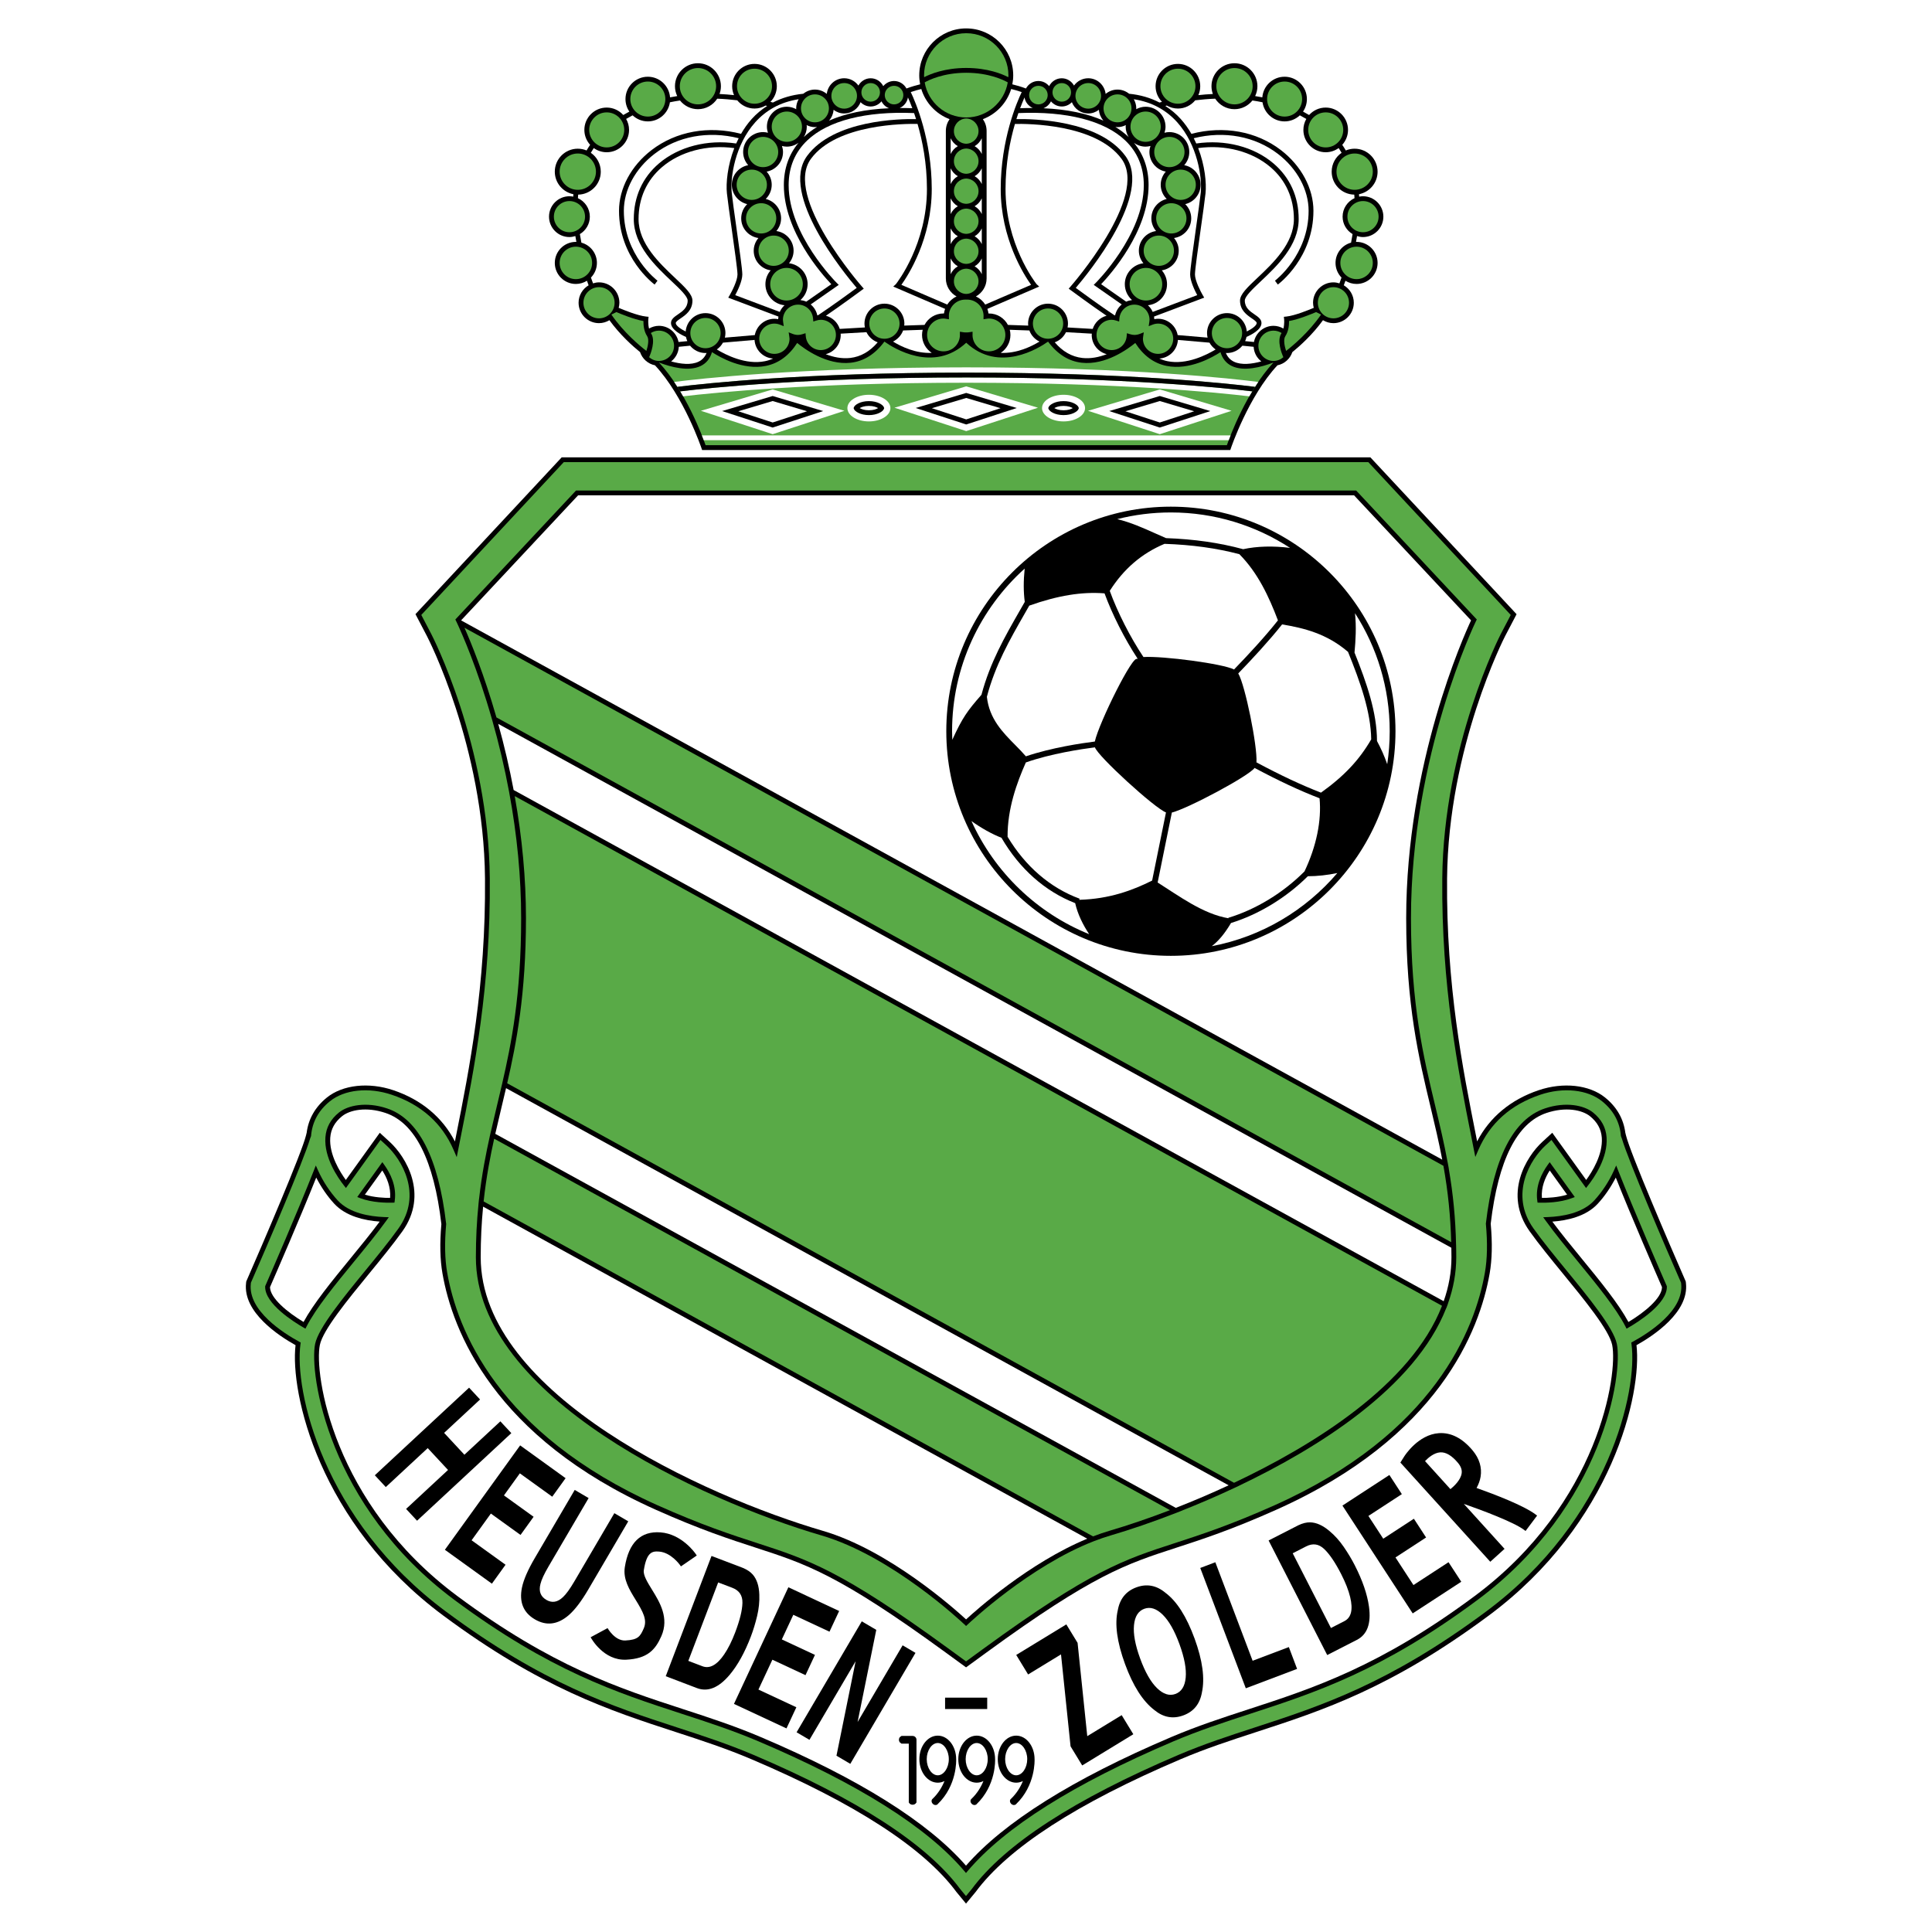
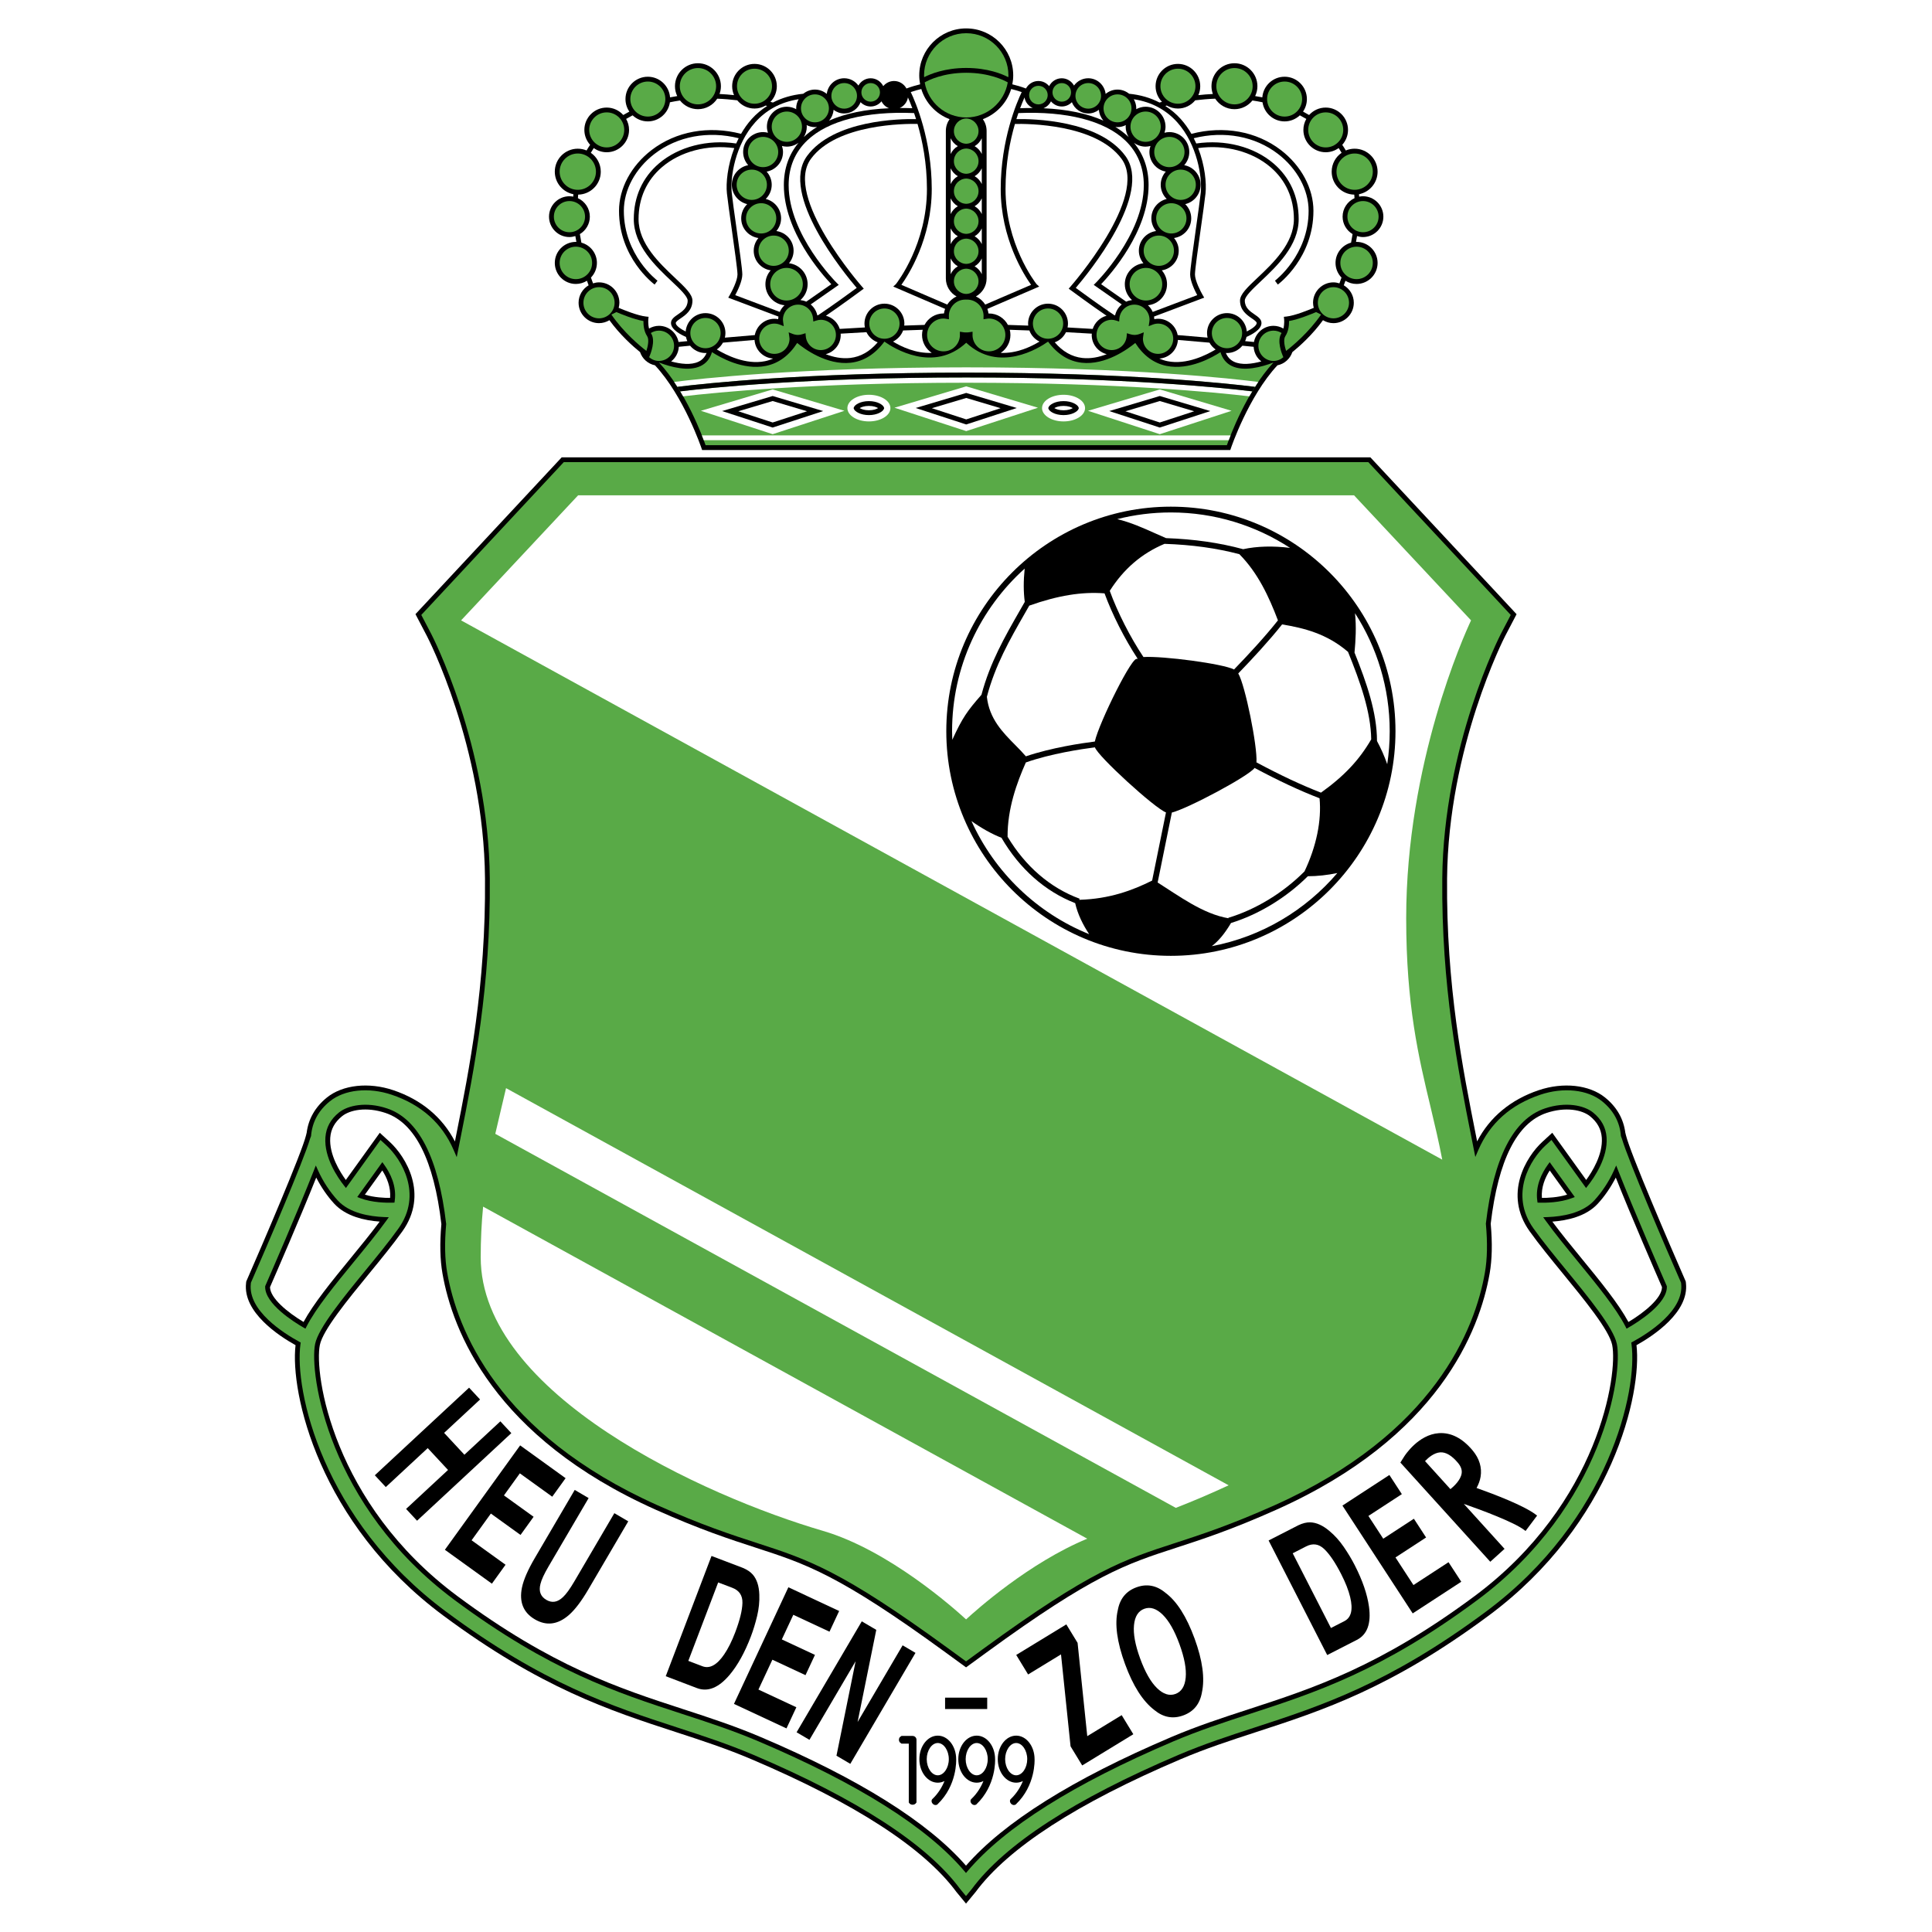
<svg xmlns="http://www.w3.org/2000/svg" version="1.0" id="Layer_1" x="0px" y="0px" width="192.756px" height="192.756px" viewBox="0 0 192.756 192.756" enable-background="new 0 0 192.756 192.756" xml:space="preserve">
  <g>
    <polygon fill-rule="evenodd" clip-rule="evenodd" fill="#FFFFFF" points="0,0 192.756,0 192.756,192.756 0,192.756 0,0  " />
    <path fill-rule="evenodd" clip-rule="evenodd" d="M168.208,128.031l-0.016-0.145l-0.004-0.037l-0.015-0.035l-0.06-0.133   c-1.494-3.41-5.464-12.645-5.892-14.416l-0.056-0.232l-0.003,0.002c-0.177-1.4-0.853-2.592-2.025-3.537   c-1.571-1.268-4.17-1.555-6.62-0.729c-2.788,0.938-4.896,2.697-6.144,5.107l-0.104-0.527c-1.33-6.693-2.987-15.027-2.894-25.696   c0.113-13.117,5.728-24.067,5.784-24.176c-0.001,0,1.072-2.048,1.072-2.048l0.078-0.15l-0.115-0.124l-1.575-1.695   c-0.001,0-12.824-13.754-12.824-13.754l-0.071-0.077h-0.104H56.144H56.04l-0.071,0.077L41.567,61.15l-0.116,0.125l0.079,0.15   l1.074,2.053c0.057,0.108,5.67,10.967,5.785,24.176c0.093,10.668-1.563,19-2.894,25.695c0,0-0.051,0.258-0.106,0.539   c-1.246-2.416-3.357-4.18-6.15-5.119c-2.45-0.826-5.049-0.539-6.621,0.729c-1.172,0.945-1.848,2.137-2.024,3.535h-0.003   l-0.056,0.232c-0.428,1.771-4.397,11.008-5.892,14.416l-0.059,0.135l-0.015,0.033l-0.004,0.035l-0.016,0.146   c-0.32,2.885,3.236,5.229,4.938,6.178c-0.556,4.74,2.332,17.76,14.728,26.969c9.752,7.244,16.596,9.475,23.213,11.631   c2.587,0.844,5.026,1.639,7.557,2.717c10.31,4.387,17.187,8.84,20.438,13.238c0.008,0.01,0.772,0.934,0.772,0.934l0.185,0.225   l0.185-0.225l0.765-0.924c3.258-4.408,10.135-8.861,20.445-13.248c2.53-1.078,4.969-1.873,7.55-2.715   c6.625-2.158,13.468-4.389,23.221-11.633c12.395-9.209,15.283-22.229,14.727-26.969   C164.973,133.26,168.528,130.914,168.208,128.031L168.208,128.031z" />
    <path fill-rule="evenodd" clip-rule="evenodd" fill="#59AA47" d="M162.899,133.865l-0.146,0.08l0.022,0.164   c0.63,4.512-2.152,17.496-14.52,26.682c-9.69,7.199-16.495,9.416-23.077,11.562c-2.598,0.846-5.045,1.645-7.595,2.729   c-10.391,4.422-17.333,8.93-20.636,13.396c0.005-0.008-0.346,0.418-0.571,0.689l-0.579-0.699   c-3.294-4.457-10.237-8.965-20.627-13.387c-2.55-1.084-4.999-1.883-7.591-2.727c-6.586-2.148-13.391-4.365-23.081-11.564   c-12.367-9.186-15.149-22.17-14.52-26.682l0.023-0.164l-0.146-0.08c-1.552-0.846-5.128-3.104-4.832-5.781l0.012-0.109l0.044-0.102   c1.444-3.293,5.192-12.012,5.855-14.262l0.1-0.264c0.106-1.385,0.74-2.555,1.883-3.475c1.447-1.168,3.867-1.422,6.166-0.648   c2.952,0.992,5.03,2.85,6.178,5.516l0.306,0.709l0.15-0.758l0.247-1.246c1.335-6.719,2.997-15.078,2.903-25.795   c-0.116-13.323-5.782-24.285-5.839-24.395c0,0-0.749-1.432-0.995-1.902l14.215-15.244h80.268l12.753,13.677   c0,0,1.1,1.183,1.459,1.571l-0.993,1.898c-0.057,0.111-5.724,11.163-5.839,24.395c-0.094,10.717,1.568,19.077,2.903,25.793   l0.194,0.982l0.05,0.252l0.15,0.756l0.306-0.707c1.148-2.66,3.226-4.51,6.172-5.502c2.299-0.775,4.719-0.52,6.166,0.648   c1.143,0.92,1.776,2.09,1.883,3.475l0.099,0.262c0.662,2.248,4.412,10.971,5.855,14.264c0,0.002,0.027,0.062,0.045,0.102   l0.011,0.107C168.028,130.762,164.451,133.02,162.899,133.865L162.899,133.865z" />
-     <path fill-rule="evenodd" clip-rule="evenodd" d="M147.342,61.807l-0.113-0.121l-11.855-12.672l-0.072-0.076h-0.104H96.386H57.575   h-0.104l-0.071,0.076L45.543,61.686l-0.113,0.121l0.072,0.148l0.104,0.218l0.005,0.011c0.45,0.964,2.011,4.462,3.486,9.621   c0.678,2.369,1.249,4.797,1.699,7.215c0.796,4.284,1.2,8.518,1.2,12.584c0,7.661-0.982,12.556-1.902,16.544l-0.526,2.223   l-0.589,2.512l-0.003-0.002l-0.07,0.312l-0.042,0.178h0.002c-0.361,1.623-0.792,3.754-1.07,6.246l-0.004-0.002l-0.037,0.359   l-0.017,0.158l0.002,0.002c-0.175,1.73-0.262,3.467-0.262,5.305c0,13.971,22.562,24.264,34.492,27.756   c6.976,2.041,13.956,8.598,14.25,8.875l0.165,0.156l0.165-0.156c0.25-0.236,6.176-5.809,12.569-8.299   c0.6-0.232,1.148-0.42,1.68-0.576c1.998-0.586,4.235-1.354,6.479-2.225l0,0l0.104-0.041l0.479-0.188l-0.005-0.002   c1.785-0.707,3.548-1.467,5.247-2.264h0.002l0.11-0.053l0.426-0.199l-0.002-0.002c7.82-3.736,17.536-9.773,20.653-17.713   l0.007,0.004l0.097-0.26c0.001-0.002,0.002-0.004,0.003-0.006l0.069-0.189l-0.004-0.002c0.547-1.531,0.827-3.082,0.827-4.617   c0-0.238-0.002-0.469-0.006-0.686l0.001,0.002l-0.008-0.389c0-0.01,0-0.018,0-0.027l-0.003-0.139h-0.002   c-0.056-2.617-0.29-5.049-0.728-7.594l0.006,0.002l-0.09-0.494l-0.021-0.113h-0.002c-0.357-1.947-0.783-3.732-1.235-5.619   c-1.194-4.982-2.429-10.133-2.429-18.778c0-16.231,6.428-29.517,6.493-29.649L147.342,61.807L147.342,61.807z" />
-     <path fill-rule="evenodd" clip-rule="evenodd" fill="#FFFFFF" d="M144.038,129.822L51.245,78.819   c-0.414-2.21-0.932-4.425-1.537-6.598l95.093,52.267c0.005,0.287,0.011,0.611,0.011,0.951   C144.812,126.895,144.55,128.367,144.038,129.822L144.038,129.822z" />
    <path fill-rule="evenodd" clip-rule="evenodd" fill="#FFFFFF" d="M50.488,108.564l-0.454,1.918l-0.619,2.641l67.897,37.318   c1.791-0.701,3.559-1.457,5.269-2.252L50.488,108.564L50.488,108.564z" />
    <path fill-rule="evenodd" clip-rule="evenodd" fill="#FFFFFF" d="M142.738,110.494c0.42,1.752,0.815,3.422,1.155,5.205   L46.007,61.898l-0.002-0.004l11.674-12.477h38.707h38.707l11.674,12.477c-0.698,1.49-6.471,14.275-6.471,29.711   C140.296,100.307,141.537,105.486,142.738,110.494L142.738,110.494z" />
    <path fill-rule="evenodd" clip-rule="evenodd" fill="#FFFFFF" d="M48.2,120.387c-0.159,1.646-0.24,3.305-0.24,5.053   c0,13.686,22.336,23.838,34.146,27.295c6.586,1.928,13.147,7.791,14.279,8.834c1.001-0.924,6.295-5.656,12.09-8.053L48.2,120.387   L48.2,120.387z" />
    <path fill-rule="evenodd" clip-rule="evenodd" fill="#59AA47" d="M123.121,147.938l-72.519-39.859   c0.914-3.98,1.873-8.875,1.873-16.474c0-3.938-0.379-8.033-1.121-12.177l92.516,50.85   C140.794,138.205,130.935,144.242,123.121,147.938L123.121,147.938z" />
    <path fill-rule="evenodd" clip-rule="evenodd" fill="#59AA47" d="M144.01,116.312L46.34,62.629c0.649,1.467,1.947,4.62,3.19,8.947   l95.257,52.356C144.718,121.318,144.47,118.881,144.01,116.312L144.01,116.312z" />
    <path fill-rule="evenodd" clip-rule="evenodd" fill="#59AA47" d="M48.251,119.867l60.803,33.418c0.569-0.219,1.101-0.4,1.611-0.551   c1.874-0.549,3.96-1.26,6.062-2.066l-67.422-37.057C48.943,115.246,48.518,117.379,48.251,119.867L48.251,119.867z" />
    <path fill-rule="evenodd" clip-rule="evenodd" d="M161.314,134.084c-0.33-1.602-2.825-4.648-5.026-7.336   c-1.163-1.42-2.365-2.889-3.285-4.178c-2.454-3.436-0.294-6.922,1.191-8.287l0.597-0.549l3.262,4.533l0.186,0.26l0.197-0.25   c0.606-0.77,2-2.777,1.853-4.805c-0.073-0.992-0.517-1.803-1.354-2.48c-0.879-0.709-2.705-1.109-4.802-0.404   c-3.134,1.055-5.114,4.914-5.885,11.469l-0.003,0.023l0.002,0.025c0.173,1.906,0.141,3.5-0.099,4.873   c-0.979,5.596-5.009,16.053-20.989,23.203c-4.445,1.988-7.394,2.945-9.995,3.791c-5.014,1.629-8.326,2.705-18.999,10.486   l-1.782,1.299l-1.782-1.299c-10.673-7.781-13.985-8.857-18.999-10.486c-2.603-0.846-5.552-1.805-9.995-3.791   c-15.98-7.15-20.01-17.607-20.989-23.203c-0.239-1.363-0.272-2.943-0.104-4.832l0.002-0.023l-0.003-0.025   c-0.767-6.58-2.749-10.451-5.89-11.51c-2.096-0.705-3.922-0.305-4.802,0.404c-0.838,0.678-1.28,1.488-1.354,2.48   c-0.148,2.027,1.245,4.035,1.851,4.805l0.197,0.25l0.186-0.26l3.261-4.533l0.598,0.549c1.485,1.365,3.646,4.852,1.191,8.287   c-0.919,1.289-2.123,2.758-3.286,4.178c-2.201,2.688-4.696,5.736-5.025,7.336c-0.599,2.91,1.266,16.154,13.916,25.553   c9.5,7.057,16.191,9.238,22.663,11.348c2.625,0.855,5.103,1.662,7.714,2.773c9.884,4.207,16.769,8.545,20.46,12.895l0.183,0.217   l0.183-0.217c3.692-4.35,10.576-8.688,20.459-12.895c2.612-1.111,5.09-1.918,7.713-2.773c6.475-2.111,13.166-4.291,22.665-11.348   C160.048,150.238,161.913,136.994,161.314,134.084L161.314,134.084z" />
    <path fill-rule="evenodd" clip-rule="evenodd" d="M38.343,121.428c-1.473-0.057-3.474-0.389-4.644-1.656   c-0.78-0.846-1.475-1.902-1.956-2.973l-0.234-0.52l-0.208,0.529c-1.588,4.045-4.298,10.264-4.825,11.469l-0.019,0.043l-0.001,0.049   c-0.04,1.713,2.898,3.545,3.8,4.066l0.218,0.125l0.115-0.223c0.941-1.834,2.798-4.102,4.764-6.502   c1.069-1.305,2.28-2.783,3.175-4.029l0.261-0.363L38.343,121.428L38.343,121.428z" />
    <path fill-rule="evenodd" clip-rule="evenodd" d="M38.34,116.219l-0.195-0.27l-0.195,0.27l-2.125,2.955l-0.182,0.254l0.291,0.111   c1.194,0.457,2.648,0.469,3.218,0.453l0.203-0.006l0.028-0.201C39.585,118.314,38.927,117.035,38.34,116.219L38.34,116.219z" />
    <path fill-rule="evenodd" clip-rule="evenodd" d="M156.932,119.174l-2.126-2.955l-0.194-0.27l-0.195,0.27   c-0.587,0.816-1.246,2.096-1.043,3.566l0.027,0.201l0.203,0.006c0.569,0.016,2.024,0.004,3.219-0.453l0.291-0.111L156.932,119.174   L156.932,119.174z" />
    <path fill-rule="evenodd" clip-rule="evenodd" d="M166.299,128.32l-0.019-0.043c-0.527-1.205-3.238-7.428-4.825-11.469   l-0.208-0.529l-0.234,0.52c-0.48,1.07-1.176,2.127-1.956,2.973c-1.17,1.266-3.17,1.6-4.644,1.656l-0.446,0.016l0.261,0.363   c0.894,1.244,2.054,2.66,3.175,4.029c1.966,2.4,3.822,4.668,4.765,6.502l0.114,0.223l0.219-0.125   c0.902-0.521,3.84-2.354,3.801-4.066L166.299,128.32L166.299,128.32z" />
    <path fill-rule="evenodd" clip-rule="evenodd" fill="#FFFFFF" d="M34.982,125.531c-1.906,2.328-3.702,4.527-4.695,6.363   c-1.59-0.951-3.334-2.377-3.348-3.479c0.552-1.264,3.024-6.941,4.611-10.932c0.481,0.945,1.102,1.859,1.797,2.611   c1.164,1.262,3.028,1.676,4.532,1.785C37.025,123.035,35.946,124.354,34.982,125.531L34.982,125.531z" />
    <path fill-rule="evenodd" clip-rule="evenodd" fill="#FFFFFF" d="M36.404,119.191l1.736-2.414c0.449,0.697,0.866,1.662,0.782,2.738   C38.395,119.518,37.336,119.479,36.404,119.191L36.404,119.191z" />
    <path fill-rule="evenodd" clip-rule="evenodd" fill="#FFFFFF" d="M147.111,159.25c-9.436,7.01-16.089,9.18-22.523,11.277   c-2.637,0.859-5.123,1.67-7.755,2.789c-9.8,4.17-16.675,8.482-20.455,12.822c-3.78-4.34-10.655-8.652-20.455-12.822   c-2.631-1.119-5.119-1.93-7.751-2.789c-6.437-2.098-13.09-4.266-22.527-11.277c-12.463-9.258-14.318-22.225-13.732-25.068   c0.306-1.486,2.761-4.484,4.926-7.129c1.168-1.428,2.376-2.902,3.306-4.203c2.649-3.709,0.335-7.457-1.258-8.92l-0.797-0.73   l-0.199-0.184l-0.158,0.219l-3.229,4.49c-0.568-0.777-1.679-2.529-1.555-4.217c0.062-0.854,0.447-1.553,1.176-2.143   c0.777-0.627,2.423-0.971,4.348-0.322c2.946,0.992,4.817,4.723,5.563,11.088c-0.17,1.92-0.134,3.533,0.11,4.93   c0.996,5.691,5.083,16.318,21.266,23.559c4.466,1.998,7.428,2.961,10.042,3.809c4.971,1.617,8.253,2.684,18.865,10.42l1.924,1.402   l0.141,0.102l0.142-0.102l1.922-1.402c10.611-7.736,13.896-8.803,18.864-10.418c2.613-0.85,5.574-1.812,10.043-3.811   c16.184-7.24,20.271-17.867,21.267-23.559c0.246-1.406,0.281-3.033,0.106-4.969c0.749-6.342,2.618-10.059,5.558-11.049   c1.925-0.648,3.57-0.305,4.349,0.322c0.729,0.59,1.113,1.289,1.177,2.143c0.122,1.688-0.988,3.439-1.557,4.217l-3.229-4.49   l-0.157-0.219l-0.2,0.184l-0.796,0.73c-1.594,1.463-3.907,5.211-1.258,8.92c0.929,1.301,2.137,2.775,3.305,4.203   c2.166,2.645,4.621,5.643,4.927,7.129C161.43,137.025,159.575,149.992,147.111,159.25L147.111,159.25z" />
    <path fill-rule="evenodd" clip-rule="evenodd" fill="#FFFFFF" d="M153.834,119.516c-0.083-1.076,0.333-2.041,0.782-2.736   l1.735,2.412C155.42,119.479,154.361,119.518,153.834,119.516L153.834,119.516z" />
    <path fill-rule="evenodd" clip-rule="evenodd" fill="#FFFFFF" d="M162.469,131.896c-0.993-1.838-2.788-4.037-4.695-6.365   c-1.012-1.234-2.051-2.506-2.896-3.65c1.504-0.109,3.368-0.523,4.532-1.785c0.694-0.752,1.315-1.666,1.797-2.611   c1.586,3.988,4.058,9.666,4.611,10.932C165.804,129.518,164.06,130.943,162.469,131.896L162.469,131.896z" />
    <polygon fill-rule="evenodd" clip-rule="evenodd" points="37.396,147.188 46.801,138.449 47.896,139.627 44.31,142.959    46.334,145.139 49.921,141.807 51.016,142.984 41.61,151.723 40.516,150.545 44.7,146.658 42.674,144.479 38.49,148.365    37.396,147.188  " />
    <polygon fill-rule="evenodd" clip-rule="evenodd" points="55.097,149.326 51.865,146.996 50.279,149.197 53.238,151.33    51.933,153.141 48.974,151.008 47.051,153.674 50.438,156.115 49.077,158.004 44.386,154.621 51.895,144.207 56.43,147.479    55.097,149.326  " />
    <path fill-rule="evenodd" clip-rule="evenodd" d="M57.34,148.65l1.387,0.814l-3.988,6.801c-0.446,0.76-0.718,1.348-0.816,1.76   c-0.19,0.723,0.003,1.254,0.581,1.592c0.572,0.336,1.126,0.244,1.665-0.275c0.312-0.287,0.692-0.811,1.138-1.572l3.987-6.801   l1.387,0.814l-3.985,6.797c-0.689,1.176-1.336,2.025-1.94,2.553c-1.109,0.963-2.24,1.105-3.392,0.43   c-1.152-0.674-1.582-1.732-1.288-3.174c0.164-0.785,0.59-1.764,1.279-2.939L57.34,148.65L57.34,148.65z" />
    <path fill-rule="evenodd" clip-rule="evenodd" d="M73.062,158.414c0.692,0.264,1.029,0.766,1.011,1.508   c-0.018,0.742-0.259,1.723-0.723,2.943c-0.336,0.885-0.704,1.617-1.101,2.199c-0.724,1.059-1.446,1.451-2.166,1.178l-1.409-0.537   l2.979-7.826L73.062,158.414L73.062,158.414z M74.095,156.42l-3.107-1.182l-4.566,11.998l3.107,1.184   c1.087,0.414,2.176-0.027,3.266-1.32c0.807-0.961,1.514-2.238,2.122-3.834c0.239-0.629,0.446-1.309,0.621-2.037   c0.174-0.729,0.248-1.439,0.219-2.135c-0.029-0.855-0.244-1.518-0.644-1.988C74.876,156.83,74.537,156.602,74.095,156.42   L74.095,156.42z" />
    <polygon fill-rule="evenodd" clip-rule="evenodd" points="82.759,162.793 79.149,161.109 78.003,163.566 81.309,165.109    80.365,167.131 77.06,165.59 75.669,168.568 79.453,170.334 78.468,172.443 73.228,169.998 78.656,158.363 83.723,160.729    82.759,162.793  " />
    <polygon fill-rule="evenodd" clip-rule="evenodd" points="85.979,161.762 87.426,162.611 85.563,171.803 90.055,164.154    91.337,164.908 84.835,175.979 83.455,175.168 85.366,165.742 80.759,173.584 79.476,172.83 85.979,161.762  " />
    <polygon fill-rule="evenodd" clip-rule="evenodd" points="106.81,174.232 105.857,165.059 102.575,167.061 101.389,165.115    106.387,162.066 107.511,163.908 108.476,173.217 111.91,171.121 113.072,173.025 107.972,176.139 106.81,174.232  " />
    <path fill-rule="evenodd" clip-rule="evenodd" d="M117.273,169.006c-0.601,0.219-1.213,0.025-1.836-0.582   c-0.625-0.607-1.185-1.59-1.682-2.949s-0.702-2.471-0.616-3.338c0.084-0.867,0.428-1.41,1.028-1.629   c0.6-0.219,1.211-0.023,1.834,0.588s1.181,1.592,1.676,2.945c0.496,1.359,0.703,2.471,0.62,3.338   C118.215,168.244,117.873,168.785,117.273,169.006L117.273,169.006z M119.188,163.49c-0.808-2.211-1.78-3.738-2.917-4.58   c-0.889-0.74-1.852-0.922-2.889-0.543c-1.032,0.379-1.651,1.137-1.859,2.277c-0.326,1.377-0.085,3.17,0.723,5.383   c0.793,2.168,1.766,3.695,2.918,4.58c0.894,0.738,1.857,0.918,2.889,0.541c1.037-0.379,1.657-1.139,1.859-2.277   C120.222,167.453,119.979,165.658,119.188,163.49L119.188,163.49z" />
-     <polygon fill-rule="evenodd" clip-rule="evenodd" points="119.75,156.436 121.254,155.865 124.975,165.695 128.588,164.328    129.411,166.506 124.294,168.441 119.75,156.436  " />
    <path fill-rule="evenodd" clip-rule="evenodd" d="M130.316,154.283c0.659-0.336,1.258-0.25,1.796,0.26   c0.539,0.51,1.105,1.348,1.7,2.51c0.431,0.842,0.729,1.605,0.895,2.289c0.301,1.248,0.109,2.047-0.577,2.398l-1.342,0.686   l-3.814-7.455L130.316,154.283L130.316,154.283z M129.528,152.18l-2.959,1.514l5.847,11.43l2.96-1.514   c1.035-0.529,1.438-1.633,1.208-3.309c-0.171-1.242-0.646-2.623-1.424-4.145c-0.307-0.6-0.672-1.207-1.096-1.826   c-0.424-0.617-0.902-1.148-1.438-1.592c-0.654-0.553-1.29-0.836-1.907-0.854C130.355,151.875,129.959,151.973,129.528,152.18   L129.528,152.18z" />
    <polygon fill-rule="evenodd" clip-rule="evenodd" points="139.863,149.07 136.526,151.246 138.008,153.518 141.063,151.525    142.282,153.395 139.227,155.387 141.021,158.141 144.52,155.861 145.791,157.811 140.946,160.969 133.935,150.213 138.619,147.16    139.863,149.07  " />
    <path fill-rule="evenodd" clip-rule="evenodd" d="M153.204,151.096c-1.197-0.898-4.112-2.01-5.887-2.641   c0.204-0.371,0.343-0.75,0.404-1.129c0.148-0.908-0.125-1.809-0.788-2.605c-1.025-1.23-2.159-1.814-3.372-1.734   c-2.062,0.137-3.4,2.229-3.456,2.316l-0.312,0.494l-0.078,0.123l0.099,0.107l0.392,0.434l8.351,9.215l0.129,0.141l0.143-0.129   l1.139-1.031l0.142-0.129l-0.129-0.141l-3.935-4.344c1.838,0.635,5.001,1.832,6.007,2.588l0.153,0.115l0.115-0.154l0.922-1.229   l0.115-0.152L153.204,151.096L153.204,151.096z M145.46,145.949c0.304,0.365,0.424,0.713,0.367,1.064   c-0.105,0.662-0.769,1.277-1.117,1.559l-2.534-2.797c0.338-0.355,0.902-0.834,1.517-0.873   C144.255,144.867,144.85,145.219,145.46,145.949L145.46,145.949z" />
-     <path fill-rule="evenodd" clip-rule="evenodd" d="M65.897,152.885c-1.974-0.146-3.171,1.021-3.559,3.473   c-0.188,1.197,0.454,2.24,1.075,3.248c0.752,1.219,1.182,2.021,0.813,2.861c-0.346,0.789-0.553,1.141-1.834,1.205   c-1.047,0.051-1.767-1.221-1.774-1.234l-1.69,0.91c0.051,0.098,1.286,2.354,3.559,2.24c2.1-0.104,2.895-0.977,3.497-2.35   c0.8-1.822-0.163-3.385-0.937-4.641c-0.458-0.744-0.891-1.445-0.813-1.939c0.285-1.805,0.833-1.91,1.519-1.857   c1.192,0.088,2.065,1.311,2.074,1.322l0.109,0.156l0.157-0.107l1.266-0.869l0.157-0.109l-0.107-0.158   C69.355,154.955,68.03,153.045,65.897,152.885L65.897,152.885z" />
    <polygon fill-rule="evenodd" clip-rule="evenodd" points="98.494,170.51 94.291,170.51 94.291,169.375 98.494,169.375    98.494,170.51  " />
    <path fill-rule="evenodd" clip-rule="evenodd" d="M91.438,173.578c0-0.211-0.172-0.383-0.384-0.383H89.92v0.029   c-0.134,0.039-0.235,0.18-0.235,0.354s0.102,0.312,0.235,0.352v0.033h0.75v5.77c-0.001,0.006-0.005,0.014-0.005,0.02   c0,0.008,0.004,0.014,0.005,0.021v0.078h0.02c0.053,0.119,0.192,0.207,0.361,0.207s0.309-0.088,0.361-0.207h0.025V173.578   L91.438,173.578z" />
    <path fill-rule="evenodd" clip-rule="evenodd" d="M93.534,180.016c1.972-1.879,1.868-4.416,1.863-4.523h0   c-0.008-1.285-0.828-2.328-1.835-2.328c-1.012,0-1.836,1.053-1.836,2.348c0,1.293,0.824,2.346,1.836,2.346   c0.237,0,0.463-0.059,0.671-0.164c-0.242,0.598-0.62,1.234-1.211,1.797c-0.004,0.004-0.009,0.004-0.013,0.008   s-0.004,0.01-0.008,0.014c-0.003,0.004-0.005,0.006-0.008,0.01l0.002,0.002c-0.091,0.117-0.066,0.307,0.069,0.443   c0.128,0.127,0.302,0.154,0.421,0.082l0.009,0.01c0.012-0.012,0.022-0.023,0.035-0.035c0.001-0.002,0.003-0.002,0.003-0.002   C93.533,180.02,93.533,180.018,93.534,180.016L93.534,180.016z M93.561,177.123c-0.597,0-1.101-0.738-1.101-1.611   s0.504-1.611,1.101-1.611c0.597,0,1.102,0.738,1.102,1.611S94.158,177.123,93.561,177.123L93.561,177.123z" />
    <path fill-rule="evenodd" clip-rule="evenodd" d="M97.419,180.016c1.972-1.879,1.868-4.416,1.862-4.523   c-0.008-1.285-0.827-2.328-1.835-2.328c-1.013,0-1.836,1.053-1.836,2.348c0,1.293,0.823,2.346,1.836,2.346   c0.237,0,0.462-0.059,0.671-0.164c-0.242,0.598-0.62,1.234-1.211,1.797c-0.003,0.004-0.01,0.004-0.013,0.008   c-0.004,0.004-0.004,0.01-0.008,0.014c-0.003,0.004-0.005,0.006-0.008,0.01l0.002,0.002c-0.091,0.117-0.066,0.307,0.07,0.443   c0.127,0.127,0.302,0.154,0.421,0.082l0.009,0.01c0.012-0.012,0.022-0.023,0.035-0.035c0.001-0.002,0.003-0.002,0.004-0.002   C97.417,180.02,97.417,180.018,97.419,180.016L97.419,180.016z M97.446,177.123c-0.597,0-1.101-0.738-1.101-1.611   s0.504-1.611,1.101-1.611s1.101,0.738,1.101,1.611S98.043,177.123,97.446,177.123L97.446,177.123z" />
    <path fill-rule="evenodd" clip-rule="evenodd" d="M101.357,180.016c1.972-1.879,1.868-4.416,1.862-4.523   c-0.008-1.285-0.827-2.328-1.835-2.328c-1.013,0-1.836,1.053-1.836,2.348c0,1.293,0.823,2.346,1.836,2.346   c0.236,0,0.463-0.059,0.671-0.164c-0.242,0.598-0.619,1.234-1.211,1.797c-0.005,0.004-0.01,0.004-0.014,0.008   s-0.005,0.01-0.009,0.014c-0.003,0.004-0.005,0.006-0.008,0.01l0.002,0.002c-0.091,0.117-0.065,0.307,0.069,0.443   c0.128,0.127,0.302,0.154,0.422,0.082l0.009,0.01c0.012-0.012,0.021-0.023,0.034-0.035c0.001-0.002,0.002-0.002,0.004-0.002   C101.355,180.02,101.355,180.018,101.357,180.016L101.357,180.016z M101.385,177.123c-0.598,0-1.102-0.738-1.102-1.611   s0.504-1.611,1.102-1.611c0.597,0,1.102,0.738,1.102,1.611S101.981,177.123,101.385,177.123L101.385,177.123z" />
    <path fill-rule="evenodd" clip-rule="evenodd" d="M116.814,95.364c12.359,0,22.414-10.055,22.414-22.414   c0-12.352-10.055-22.4-22.414-22.4c-12.353,0-22.402,10.048-22.402,22.4C94.413,85.31,104.462,95.364,116.814,95.364   L116.814,95.364z" />
    <path fill-rule="evenodd" clip-rule="evenodd" fill="#FFFFFF" d="M101.321,74.362c0.369,0.373,0.715,0.729,1.032,1.097   c2.531-0.861,5.556-1.31,6.877-1.476c0.411-1.868,3.892-8.891,4.234-8.199c-0.018-0.036-0.006-0.065,0.02-0.094   c-1.281-1.948-2.522-4.4-3.284-6.49c-2.257-0.179-4.66,0.213-7.51,1.223l-0.427,0.749c-1.527,2.663-2.968,5.181-3.802,8.346   C98.701,71.714,100.03,73.06,101.321,74.362L101.321,74.362z" />
    <path fill-rule="evenodd" clip-rule="evenodd" fill="#FFFFFF" d="M123.121,66.794c1.4-1.447,3.103-3.283,4.379-4.9   c-0.891-2.347-1.994-4.734-3.849-6.604c-2.311-0.605-4.732-0.938-7.468-1.031c-2.275,0.958-4.071,2.499-5.462,4.691   c0.77,2.125,2.052,4.647,3.361,6.602C116.045,65.432,122.007,66.219,123.121,66.794L123.121,66.794z" />
    <path fill-rule="evenodd" clip-rule="evenodd" fill="#FFFFFF" d="M135.189,61.18c0.143,1.371,0.065,2.682-0.049,3.927   c1.217,3.033,2.242,5.992,2.243,8.824c0.405,0.754,0.74,1.509,1.021,2.312c0.163-1.074,0.248-2.173,0.248-3.292   C138.652,68.618,137.378,64.579,135.189,61.18L135.189,61.18z" />
    <path fill-rule="evenodd" clip-rule="evenodd" fill="#FFFFFF" d="M131.652,79.644c-1.946-0.748-4.05-1.73-6.482-3.028   c-0.579,0.812-6.64,4.048-8.254,4.452l-1.418,6.979c2.099,1.326,4.536,3.146,7.064,3.568l-0.014-0.045   c2.743-0.823,5.489-2.501,7.602-4.632C131.339,84.435,131.864,81.878,131.652,79.644L131.652,79.644z" />
    <path fill-rule="evenodd" clip-rule="evenodd" fill="#FFFFFF" d="M114.948,87.855l1.382-6.799c-1.12-0.415-6.821-5.62-7.088-6.494   c-1.367,0.174-4.414,0.634-6.893,1.508c-0.896,2.018-1.84,4.609-1.823,7.413c1.78,2.967,4.261,5.104,7.188,6.18l-0.041,0.111   C110.696,89.691,113.011,88.824,114.948,87.855L114.948,87.855z" />
    <path fill-rule="evenodd" clip-rule="evenodd" fill="#FFFFFF" d="M130.483,87.422c-2.142,2.133-4.901,3.815-7.664,4.666   c-0.635,1.061-1.203,1.75-1.916,2.312c4.977-0.947,9.358-3.587,12.523-7.297C132.423,87.312,131.438,87.42,130.483,87.422   L130.483,87.422z" />
    <path fill-rule="evenodd" clip-rule="evenodd" fill="#FFFFFF" d="M107.271,90.107c-3.009-1.174-5.548-3.422-7.355-6.521   c-1-0.396-2.002-0.961-2.994-1.667c2.31,5.11,6.53,9.176,11.745,11.284C108.052,92.279,107.517,91.208,107.271,90.107   L107.271,90.107z" />
    <path fill-rule="evenodd" clip-rule="evenodd" fill="#FFFFFF" d="M115.28,53.223c0.343,0.154,0.695,0.31,1.055,0.465   c2.816,0.104,5.31,0.459,7.696,1.105c1.371-0.299,2.991-0.344,4.68-0.129c-3.426-2.233-7.51-3.537-11.896-3.537   c-1.844,0-3.634,0.232-5.346,0.665C112.837,52.129,114.03,52.662,115.28,53.223L115.28,53.223z" />
    <path fill-rule="evenodd" clip-rule="evenodd" fill="#FFFFFF" d="M136.806,73.766c-0.041-2.772-1.094-5.71-2.312-8.727   c-2.129-1.828-4.404-2.377-6.579-2.742c-1.285,1.624-2.979,3.449-4.374,4.892c0.686,1.153,1.925,7.267,1.816,8.873   c2.42,1.295,4.509,2.274,6.438,3.02C134.093,77.442,135.616,75.825,136.806,73.766L136.806,73.766z" />
    <path fill-rule="evenodd" clip-rule="evenodd" fill="#FFFFFF" d="M97.921,69.318c0.854-3.212,2.305-5.75,3.843-8.432l0.477-0.835   c-0.132-0.999-0.136-2.074-0.009-3.322c-4.442,3.998-7.243,9.789-7.243,16.222c0,0.289,0.011,0.575,0.022,0.86   C96.011,71.613,96.528,70.902,97.921,69.318L97.921,69.318z" />
    <path fill-rule="evenodd" clip-rule="evenodd" d="M96.4,2.834c-0.002,0-0.004,0-0.006,0c-2.581,0-4.681,2.101-4.681,4.683   c0,0.307,0.032,0.606,0.088,0.896c-0.399,0.097-0.859,0.229-1.353,0.412l-0.012,0.004c-0.237-0.443-0.699-0.748-1.236-0.748   c-0.435,0-0.819,0.203-1.077,0.513c-0.23-0.463-0.704-0.785-1.255-0.785c-0.528,0-0.983,0.296-1.224,0.727   c-0.319-0.44-0.834-0.729-1.418-0.729c-0.901,0-1.638,0.685-1.737,1.56c-0.324-0.265-0.731-0.431-1.182-0.431   c-0.442,0-0.843,0.16-1.164,0.417c-1.117,0.111-2.127,0.406-3.029,0.877c-0.069-0.021-0.148-0.043-0.249-0.07   c0.395-0.402,0.639-0.953,0.639-1.559c0-1.228-0.999-2.227-2.228-2.227c-1.228,0-2.228,0.999-2.228,2.227   c0,0.316,0.067,0.617,0.187,0.89c-0.458-0.05-0.941-0.089-1.447-0.114c0.088-0.243,0.138-0.503,0.138-0.776   c0-1.264-1.028-2.292-2.292-2.292c-1.264,0-2.292,1.028-2.292,2.292c0,0.353,0.082,0.686,0.226,0.984   c-0.238,0.037-0.477,0.08-0.716,0.127c-0.087-1.148-1.048-2.057-2.219-2.057c-1.229,0-2.228,0.999-2.228,2.228   c0,0.463,0.143,0.894,0.386,1.25c-0.204,0.108-0.406,0.221-0.607,0.341c-0.408-0.454-0.998-0.742-1.655-0.742   c-1.228,0-2.227,1-2.227,2.228c0,0.573,0.219,1.094,0.576,1.489c-0.127,0.184-0.244,0.372-0.354,0.562   c-0.271-0.113-0.567-0.176-0.879-0.176c-1.264,0-2.292,1.028-2.292,2.292c0,1.115,0.8,2.044,1.855,2.249   c-0.007,0.081-0.012,0.161-0.017,0.242c-0.124-0.024-0.25-0.039-0.38-0.039c-1.122,0-2.035,0.913-2.035,2.035   c0,1.123,0.913,2.036,2.035,2.036c0.207,0,0.403-0.041,0.592-0.099c0.032,0.197,0.066,0.391,0.102,0.583   c-0.018,0-0.035-0.002-0.053-0.002c-1.157,0-2.099,0.941-2.099,2.099s0.942,2.099,2.099,2.099c0.408,0,0.787-0.119,1.109-0.32   c0.056,0.157,0.11,0.308,0.165,0.453c-0.596,0.354-1,1-1,1.742c0,1.122,0.913,2.035,2.035,2.035c0.381,0,0.735-0.112,1.041-0.295   c1.06,1.463,2.325,2.592,3.058,3.186c0.225,0.666,0.789,1.174,1.487,1.315c2.896,3.107,4.628,8.23,4.647,8.287l0.055,0.164   c0,0,13.26,0,26.349,0c13.089,0,26.35,0,26.35,0l0.055-0.164c0.019-0.057,1.752-5.18,4.647-8.287   c0.698-0.141,1.262-0.649,1.487-1.315c0.732-0.594,1.997-1.723,3.058-3.186c0.306,0.184,0.659,0.295,1.041,0.295   c1.122,0,2.034-0.913,2.034-2.035c0-0.743-0.404-1.388-1-1.742c0.054-0.146,0.109-0.296,0.165-0.453   c0.322,0.201,0.701,0.32,1.108,0.32c1.157,0,2.1-0.941,2.1-2.099s-0.942-2.099-2.1-2.099c-0.018,0-0.035,0.002-0.053,0.002   c0.036-0.192,0.07-0.386,0.102-0.583c0.189,0.058,0.385,0.099,0.592,0.099c1.123,0,2.035-0.913,2.035-2.036   c0-1.122-0.912-2.035-2.035-2.035c-0.129,0-0.256,0.015-0.379,0.039c-0.006-0.081-0.01-0.162-0.018-0.242   c1.056-0.205,1.855-1.134,1.855-2.249c0-1.264-1.028-2.292-2.292-2.292c-0.312,0-0.608,0.063-0.879,0.176   c-0.11-0.191-0.228-0.378-0.354-0.562c0.356-0.396,0.575-0.917,0.575-1.489c0-1.228-0.999-2.228-2.228-2.228   c-0.657,0-1.246,0.288-1.654,0.742c-0.2-0.12-0.402-0.233-0.606-0.341c0.243-0.356,0.385-0.787,0.385-1.25   c0-1.229-0.998-2.228-2.227-2.228c-1.171,0-2.131,0.909-2.219,2.057c-0.239-0.047-0.478-0.09-0.716-0.127   c0.143-0.299,0.226-0.632,0.226-0.984c0-1.264-1.029-2.292-2.291-2.292c-1.264,0-2.292,1.028-2.292,2.292   c0,0.272,0.05,0.533,0.138,0.776c-0.506,0.024-0.99,0.063-1.447,0.114c0.12-0.273,0.187-0.574,0.187-0.89   c0-1.228-0.999-2.227-2.228-2.227c-1.228,0-2.227,0.999-2.227,2.227c0,0.606,0.244,1.157,0.639,1.559   c-0.101,0.027-0.18,0.05-0.248,0.07c-0.902-0.472-1.912-0.766-3.03-0.877c-0.32-0.257-0.721-0.417-1.163-0.417   c-0.45,0-0.858,0.166-1.182,0.431c-0.1-0.875-0.835-1.56-1.736-1.56c-0.584,0-1.1,0.29-1.419,0.729   c-0.241-0.431-0.696-0.727-1.224-0.727c-0.552,0-1.024,0.322-1.256,0.785c-0.258-0.311-0.643-0.513-1.077-0.513   c-0.536,0-0.998,0.305-1.235,0.748l-0.012-0.004C101.86,8.643,101.4,8.51,101,8.414c0.058-0.291,0.089-0.59,0.089-0.896   c0-2.582-2.101-4.683-4.683-4.683C96.404,2.834,96.402,2.834,96.4,2.834L96.4,2.834z M104.562,30.297   c-1.098,0-1.99,0.893-1.99,1.99c0,0.067,0.008,0.133,0.015,0.199c-0.682-0.027-1.357-0.05-2.025-0.069   c-0.36-0.679-1.072-1.142-1.893-1.142c-0.017,0-0.031,0.002-0.047,0.002c-0.019-0.16-0.061-0.312-0.112-0.459l4.831-2.08   l0.342-0.147l-0.262-0.237c-0.186-0.237-3.099-4.039-3.099-9.489c0-2.578,0.448-4.82,0.938-6.499   c1.229-0.027,8.068-0.015,10.634,3.478c2.772,3.774-5.019,12.669-5.097,12.759l-0.173,0.196l0.21,0.156   c0.115,0.085,2.023,1.495,3.567,2.547c-0.654,0.175-1.176,0.674-1.381,1.314c-0.832-0.051-1.67-0.1-2.509-0.146   c0.024-0.124,0.041-0.251,0.041-0.382C106.552,31.19,105.659,30.297,104.562,30.297L104.562,30.297z M88.24,30.297   c-1.098,0-1.991,0.893-1.991,1.99c0,0.131,0.017,0.258,0.042,0.382c-0.839,0.046-1.677,0.094-2.508,0.146   c-0.206-0.64-0.727-1.139-1.382-1.314c1.544-1.052,3.453-2.462,3.568-2.547l0.21-0.156l-0.173-0.196   c-0.079-0.089-7.869-8.985-5.097-12.759c2.566-3.493,9.406-3.505,10.634-3.478c0.489,1.679,0.938,3.921,0.938,6.499   c0,5.45-2.914,9.252-3.1,9.489l-0.261,0.237l0.342,0.147l4.831,2.08c-0.052,0.147-0.094,0.299-0.113,0.459   c-0.016,0-0.03-0.002-0.047-0.002c-0.82,0-1.533,0.463-1.892,1.142c-0.668,0.019-1.344,0.042-2.026,0.069   c0.007-0.066,0.015-0.132,0.015-0.199C90.23,31.19,89.337,30.297,88.24,30.297L88.24,30.297z M115.137,31.584l4.737-1.786   c0,0,0.267-0.101,0.27-0.102l-0.145-0.246c-0.217-0.368-0.778-1.458-0.778-2.069c0-0.457,0.309-2.641,0.58-4.569   c0.205-1.445,0.397-2.81,0.473-3.517c0.11-1.021-0.058-2.773-0.732-4.521c2.696-0.368,5.379,0.334,7.213,1.901   c1.529,1.306,2.337,3.1,2.337,5.186c0,2.431-2.096,4.407-3.626,5.851c-1.016,0.958-1.749,1.65-1.749,2.277   c0,0.967,0.68,1.434,1.176,1.774c0.24,0.165,0.487,0.334,0.487,0.465c0,0.262-0.511,0.609-0.989,0.844   c-0.082-1.022-0.931-1.832-1.974-1.832c-1.098,0-1.991,0.893-1.991,1.99c0,0.157,0.021,0.309,0.056,0.456   c-0.925-0.082-1.926-0.168-2.986-0.255c-0.171-0.924-0.98-1.627-1.953-1.627c-0.127,0-0.253,0.014-0.378,0.039   C115.16,31.755,115.15,31.669,115.137,31.584L115.137,31.584z M77.665,31.584c-0.014,0.085-0.023,0.171-0.026,0.26   c-0.126-0.025-0.251-0.039-0.378-0.039c-0.973,0-1.782,0.703-1.954,1.627c-1.06,0.087-2.061,0.173-2.986,0.255   c0.035-0.146,0.055-0.298,0.055-0.456c0-1.098-0.893-1.99-1.991-1.99c-1.043,0-1.892,0.809-1.975,1.832   c-0.477-0.235-0.989-0.583-0.989-0.844c0-0.131,0.248-0.301,0.488-0.465c0.496-0.34,1.176-0.807,1.176-1.774   c0-0.626-0.734-1.318-1.75-2.277c-1.53-1.443-3.626-3.42-3.626-5.851c0-2.085,0.808-3.879,2.337-5.186   c1.834-1.567,4.516-2.269,7.213-1.901c-0.674,1.748-0.843,3.5-0.733,4.521c0.076,0.707,0.269,2.072,0.473,3.517   c0.272,1.928,0.581,4.112,0.581,4.569c0,0.61-0.562,1.701-0.778,2.069l-0.145,0.246c0.002,0.001,0.269,0.102,0.269,0.102   L77.665,31.584L77.665,31.584z M96.542,33.67l-0.003-0.003c0.001,0,0.001,0,0.002,0C96.541,33.668,96.542,33.668,96.542,33.67   L96.542,33.67z M96.258,33.67c0-0.001,0.001-0.002,0.001-0.003c0.001,0,0.002,0,0.003,0L96.258,33.67L96.258,33.67z" />
    <path fill-rule="evenodd" clip-rule="evenodd" fill="#59AA47" d="M96.4,44.417c-13.003,0-26.004,0-26.004,0   c-0.321-0.916-1.966-5.35-4.646-8.248c1.188,0.454,2.959,0.928,4.161,0.345c0.556-0.27,0.932-0.735,1.125-1.382   c0.797,0.521,3.094,1.837,5.377,1.375c1.269-0.257,2.315-1.031,3.122-2.29c0.688,0.569,2.943,2.245,5.345,1.973   c1.309-0.148,2.436-0.862,3.357-2.109c0.922,0.658,4.892,3.156,8.163,0.114c3.273,3.042,7.243,0.544,8.165-0.114   c0.921,1.247,2.048,1.961,3.356,2.109c2.402,0.272,4.657-1.404,5.346-1.973c0.807,1.259,1.854,2.033,3.122,2.29   c2.282,0.462,4.58-0.854,5.377-1.375c0.193,0.646,0.569,1.112,1.125,1.382c1.202,0.583,2.973,0.109,4.161-0.345   c-2.681,2.898-4.325,7.332-4.646,8.248C122.405,44.417,109.404,44.417,96.4,44.417L96.4,44.417z" />
    <path fill-rule="evenodd" clip-rule="evenodd" fill="#59AA47" d="M102.675,9.488c0,0.511,0.415,0.927,0.926,0.927   s0.928-0.416,0.928-0.927s-0.417-0.927-0.928-0.927S102.675,8.977,102.675,9.488L102.675,9.488z" />
-     <path fill-rule="evenodd" clip-rule="evenodd" fill="#59AA47" d="M90.127,9.488c0,0.511-0.416,0.927-0.927,0.927   c-0.511,0-0.927-0.416-0.927-0.927s0.416-0.927,0.927-0.927C89.711,8.561,90.127,8.977,90.127,9.488L90.127,9.488z" />
    <path fill-rule="evenodd" clip-rule="evenodd" fill="#59AA47" d="M105.007,9.216c0,0.511,0.416,0.927,0.927,0.927   s0.927-0.417,0.927-0.927s-0.416-0.927-0.927-0.927S105.007,8.706,105.007,9.216L105.007,9.216z" />
    <path fill-rule="evenodd" clip-rule="evenodd" fill="#59AA47" d="M87.795,9.216c0,0.511-0.416,0.927-0.927,0.927   s-0.927-0.417-0.927-0.927s0.416-0.927,0.927-0.927S87.795,8.706,87.795,9.216L87.795,9.216z" />
    <path fill-rule="evenodd" clip-rule="evenodd" fill="#59AA47" d="M107.299,9.564c0,0.704,0.573,1.276,1.277,1.276   s1.276-0.572,1.276-1.276s-0.572-1.277-1.276-1.277S107.299,8.86,107.299,9.564L107.299,9.564z" />
    <path fill-rule="evenodd" clip-rule="evenodd" fill="#59AA47" d="M85.502,9.564c0,0.704-0.573,1.276-1.277,1.276   s-1.277-0.572-1.277-1.276s0.573-1.277,1.277-1.277S85.502,8.86,85.502,9.564L85.502,9.564z" />
    <path fill-rule="evenodd" clip-rule="evenodd" fill="#59AA47" d="M110.101,10.81c0,0.769,0.626,1.394,1.394,1.394   c0.769,0,1.394-0.625,1.394-1.394s-0.625-1.394-1.394-1.394C110.727,9.416,110.101,10.041,110.101,10.81L110.101,10.81z" />
    <path fill-rule="evenodd" clip-rule="evenodd" fill="#59AA47" d="M82.701,10.81c0,0.769-0.625,1.394-1.394,1.394   s-1.394-0.625-1.394-1.394s0.625-1.394,1.394-1.394S82.701,10.041,82.701,10.81L82.701,10.81z" />
    <path fill-rule="evenodd" clip-rule="evenodd" fill="#59AA47" d="M112.787,12.64c0,0.833,0.677,1.51,1.51,1.51   s1.511-0.678,1.511-1.51c0-0.833-0.678-1.511-1.511-1.511S112.787,11.807,112.787,12.64L112.787,12.64z" />
    <path fill-rule="evenodd" clip-rule="evenodd" fill="#59AA47" d="M80.015,12.64c0,0.833-0.678,1.51-1.51,1.51   c-0.833,0-1.511-0.678-1.511-1.51c0-0.833,0.678-1.511,1.511-1.511C79.337,11.129,80.015,11.807,80.015,12.64L80.015,12.64z" />
    <path fill-rule="evenodd" clip-rule="evenodd" fill="#59AA47" d="M115.158,15.167c0,0.833,0.679,1.51,1.511,1.51   c0.833,0,1.511-0.677,1.511-1.51c0-0.833-0.678-1.51-1.511-1.51C115.837,13.657,115.158,14.335,115.158,15.167L115.158,15.167z" />
    <path fill-rule="evenodd" clip-rule="evenodd" fill="#59AA47" d="M77.643,15.167c0,0.833-0.678,1.51-1.51,1.51   c-0.833,0-1.51-0.677-1.51-1.51c0-0.833,0.677-1.51,1.51-1.51C76.965,13.657,77.643,14.335,77.643,15.167L77.643,15.167z" />
    <path fill-rule="evenodd" clip-rule="evenodd" fill="#59AA47" d="M116.286,18.434c0,0.833,0.678,1.51,1.511,1.51   s1.511-0.677,1.511-1.51s-0.678-1.511-1.511-1.511S116.286,17.601,116.286,18.434L116.286,18.434z" />
    <path fill-rule="evenodd" clip-rule="evenodd" fill="#59AA47" d="M76.515,18.434c0,0.833-0.678,1.51-1.511,1.51   s-1.51-0.677-1.51-1.51s0.677-1.511,1.51-1.511S76.515,17.601,76.515,18.434L76.515,18.434z" />
    <path fill-rule="evenodd" clip-rule="evenodd" fill="#59AA47" d="M115.352,21.784c0,0.833,0.678,1.51,1.511,1.51   s1.511-0.678,1.511-1.51s-0.678-1.51-1.511-1.51S115.352,20.951,115.352,21.784L115.352,21.784z" />
    <path fill-rule="evenodd" clip-rule="evenodd" fill="#59AA47" d="M77.449,21.784c0,0.833-0.677,1.51-1.51,1.51   c-0.833,0-1.51-0.678-1.51-1.51s0.678-1.51,1.51-1.51C76.772,20.273,77.449,20.951,77.449,21.784L77.449,21.784z" />
    <path fill-rule="evenodd" clip-rule="evenodd" fill="#59AA47" d="M114.104,25.014c0,0.833,0.678,1.511,1.511,1.511   s1.511-0.678,1.511-1.511s-0.678-1.511-1.511-1.511S114.104,24.181,114.104,25.014L114.104,25.014z" />
    <path fill-rule="evenodd" clip-rule="evenodd" fill="#59AA47" d="M78.697,25.014c0,0.833-0.677,1.511-1.51,1.511   s-1.51-0.678-1.51-1.511s0.677-1.511,1.51-1.511S78.697,24.181,78.697,25.014L78.697,25.014z" />
    <path fill-rule="evenodd" clip-rule="evenodd" fill="#59AA47" d="M112.703,28.356c0,0.897,0.73,1.627,1.628,1.627   c0.896,0,1.627-0.73,1.627-1.627s-0.73-1.627-1.627-1.627C113.434,26.729,112.703,27.459,112.703,28.356L112.703,28.356z" />
    <path fill-rule="evenodd" clip-rule="evenodd" fill="#59AA47" d="M80.098,28.356c0,0.897-0.73,1.627-1.627,1.627   c-0.897,0-1.627-0.73-1.627-1.627s0.729-1.627,1.627-1.627C79.368,26.729,80.098,27.459,80.098,28.356L80.098,28.356z" />
    <path fill-rule="evenodd" clip-rule="evenodd" fill="#59AA47" d="M109.401,33.417c0,0.833,0.678,1.51,1.511,1.51   c0.786,0,1.43-0.594,1.496-1.383l0.025-0.3l0.287,0.092c0.167,0.053,0.316,0.08,0.458,0.08c0.184,0,0.368-0.036,0.55-0.107   l0.388-0.152l-0.062,0.412c-0.013,0.081-0.023,0.155-0.023,0.226c0,0.833,0.677,1.511,1.511,1.511c0.832,0,1.51-0.678,1.51-1.511   c0-0.833-0.678-1.51-1.51-1.51c-0.184,0-0.369,0.036-0.551,0.107l-0.387,0.151l0.062-0.411c0.012-0.082,0.023-0.155,0.023-0.227   c0-0.833-0.678-1.511-1.511-1.511c-0.785,0-1.429,0.595-1.496,1.384l-0.026,0.3l-0.287-0.092c-0.166-0.054-0.316-0.08-0.457-0.08   C110.079,31.907,109.401,32.584,109.401,33.417L109.401,33.417z" />
    <path fill-rule="evenodd" clip-rule="evenodd" fill="#59AA47" d="M83.4,33.417c0,0.833-0.678,1.51-1.511,1.51   c-0.786,0-1.43-0.594-1.497-1.383l-0.025-0.3l-0.287,0.092c-0.167,0.053-0.317,0.08-0.458,0.08c-0.183,0-0.368-0.036-0.55-0.107   l-0.387-0.152l0.062,0.412c0.013,0.081,0.024,0.155,0.024,0.226c0,0.833-0.678,1.511-1.511,1.511s-1.51-0.678-1.51-1.511   c0-0.833,0.677-1.51,1.51-1.51c0.183,0,0.368,0.036,0.55,0.107l0.387,0.151l-0.062-0.411c-0.013-0.082-0.023-0.155-0.023-0.227   c0-0.833,0.677-1.511,1.51-1.511c0.786,0,1.429,0.595,1.497,1.384l0.025,0.3l0.287-0.092c0.167-0.054,0.316-0.08,0.458-0.08   C82.723,31.907,83.4,32.584,83.4,33.417L83.4,33.417z" />
    <path fill-rule="evenodd" clip-rule="evenodd" fill="#59AA47" d="M115.776,8.601c0,0.963,0.784,1.748,1.747,1.748   c0.964,0,1.748-0.784,1.748-1.748s-0.784-1.747-1.748-1.747C116.561,6.854,115.776,7.638,115.776,8.601L115.776,8.601z" />
    <path fill-rule="evenodd" clip-rule="evenodd" fill="#59AA47" d="M77.025,8.601c0,0.963-0.784,1.748-1.748,1.748   c-0.963,0-1.747-0.784-1.747-1.748s0.784-1.747,1.747-1.747C76.241,6.854,77.025,7.638,77.025,8.601L77.025,8.601z" />
    <path fill-rule="evenodd" clip-rule="evenodd" fill="#59AA47" d="M121.354,8.601c0,0.999,0.812,1.812,1.812,1.812   c0.998,0,1.811-0.812,1.811-1.812s-0.812-1.812-1.811-1.812C122.166,6.79,121.354,7.602,121.354,8.601L121.354,8.601z" />
    <path fill-rule="evenodd" clip-rule="evenodd" fill="#59AA47" d="M71.448,8.601c0,0.999-0.813,1.812-1.812,1.812   c-0.999,0-1.812-0.812-1.812-1.812s0.812-1.812,1.812-1.812C70.635,6.79,71.448,7.602,71.448,8.601L71.448,8.601z" />
    <path fill-rule="evenodd" clip-rule="evenodd" fill="#59AA47" d="M126.419,9.883c0,0.964,0.783,1.748,1.747,1.748   s1.747-0.784,1.747-1.748s-0.783-1.748-1.747-1.748S126.419,8.919,126.419,9.883L126.419,9.883z" />
    <path fill-rule="evenodd" clip-rule="evenodd" fill="#59AA47" d="M66.383,9.883c0,0.964-0.784,1.748-1.747,1.748   c-0.964,0-1.748-0.784-1.748-1.748s0.784-1.748,1.748-1.748C65.599,8.136,66.383,8.919,66.383,9.883L66.383,9.883z" />
    <path fill-rule="evenodd" clip-rule="evenodd" fill="#59AA47" d="M130.521,12.96c0,0.964,0.783,1.748,1.747,1.748   s1.747-0.784,1.747-1.748c0-0.963-0.783-1.748-1.747-1.748S130.521,11.997,130.521,12.96L130.521,12.96z" />
    <path fill-rule="evenodd" clip-rule="evenodd" fill="#59AA47" d="M62.28,12.96c0,0.964-0.784,1.748-1.748,1.748   c-0.963,0-1.747-0.784-1.747-1.748c0-0.963,0.784-1.748,1.747-1.748C61.496,11.213,62.28,11.997,62.28,12.96L62.28,12.96z" />
    <path fill-rule="evenodd" clip-rule="evenodd" fill="#59AA47" d="M133.342,17.127c0,0.999,0.812,1.812,1.812,1.812   s1.812-0.813,1.812-1.812s-0.812-1.812-1.812-1.812S133.342,16.128,133.342,17.127L133.342,17.127z" />
    <path fill-rule="evenodd" clip-rule="evenodd" fill="#59AA47" d="M59.459,17.127c0,0.999-0.813,1.812-1.812,1.812   c-0.999,0-1.812-0.813-1.812-1.812s0.813-1.812,1.812-1.812C58.646,15.316,59.459,16.128,59.459,17.127L59.459,17.127z" />
    <path fill-rule="evenodd" clip-rule="evenodd" fill="#59AA47" d="M134.432,21.615c0,0.857,0.698,1.556,1.555,1.556   c0.858,0,1.556-0.698,1.556-1.556s-0.697-1.555-1.556-1.555C135.13,20.06,134.432,20.757,134.432,21.615L134.432,21.615z" />
    <path fill-rule="evenodd" clip-rule="evenodd" fill="#59AA47" d="M58.37,21.615c0,0.857-0.698,1.556-1.555,1.556   s-1.555-0.698-1.555-1.556s0.698-1.555,1.555-1.555S58.37,20.757,58.37,21.615L58.37,21.615z" />
    <path fill-rule="evenodd" clip-rule="evenodd" fill="#59AA47" d="M133.727,26.231c0,0.893,0.727,1.619,1.619,1.619   s1.619-0.727,1.619-1.619s-0.727-1.619-1.619-1.619S133.727,25.338,133.727,26.231L133.727,26.231z" />
    <path fill-rule="evenodd" clip-rule="evenodd" fill="#59AA47" d="M59.075,26.231c0,0.893-0.727,1.619-1.62,1.619   c-0.893,0-1.619-0.727-1.619-1.619s0.727-1.619,1.619-1.619C58.348,24.612,59.075,25.338,59.075,26.231L59.075,26.231z" />
    <path fill-rule="evenodd" clip-rule="evenodd" fill="#59AA47" d="M131.482,30.206c0,0.857,0.698,1.555,1.556,1.555   s1.555-0.697,1.555-1.555s-0.697-1.555-1.555-1.555S131.482,29.348,131.482,30.206L131.482,30.206z" />
    <path fill-rule="evenodd" clip-rule="evenodd" fill="#59AA47" d="M61.318,30.206c0,0.857-0.698,1.555-1.555,1.555   c-0.857,0-1.555-0.697-1.555-1.555s0.698-1.555,1.555-1.555C60.621,28.65,61.318,29.348,61.318,30.206L61.318,30.206z" />
    <path fill-rule="evenodd" clip-rule="evenodd" fill="#59AA47" d="M127.062,32.988c0.296,0,0.57,0.089,0.803,0.236   c-0.009,0.016-0.016,0.033-0.025,0.048c-0.48,0.721,0.074,2.07,0.138,2.221l0.063,0.147c-0.265,0.227-0.604,0.37-0.979,0.37   c-0.833,0-1.511-0.678-1.511-1.511C125.551,33.666,126.229,32.988,127.062,32.988L127.062,32.988z" />
    <path fill-rule="evenodd" clip-rule="evenodd" fill="#59AA47" d="M65.74,32.988c-0.296,0-0.57,0.089-0.804,0.236   c0.01,0.016,0.016,0.033,0.026,0.048c0.48,0.721-0.074,2.07-0.138,2.221l-0.062,0.147c0.264,0.227,0.604,0.37,0.979,0.37   c0.833,0,1.51-0.678,1.51-1.511C67.25,33.666,66.573,32.988,65.74,32.988L65.74,32.988z" />
    <path fill-rule="evenodd" clip-rule="evenodd" fill="#59AA47" d="M131.803,31.385l-0.498-0.249   c-0.387,0.167-1.744,0.733-2.698,0.893c0.006,0.346-0.032,1.006-0.367,1.509c-0.226,0.336-0.07,1.035,0.073,1.475   C128.934,34.534,130.574,33.177,131.803,31.385L131.803,31.385z M60.999,31.385l0.498-0.249c0.387,0.167,1.744,0.733,2.699,0.893   c-0.006,0.346,0.032,1.006,0.368,1.509c0.224,0.336,0.069,1.035-0.074,1.475C63.868,34.534,62.227,33.177,60.999,31.385   L60.999,31.385z" />
    <path fill-rule="evenodd" clip-rule="evenodd" fill="#59AA47" d="M120.905,33.232c0,0.833,0.678,1.511,1.511,1.511   s1.511-0.678,1.511-1.511s-0.678-1.51-1.511-1.51S120.905,32.399,120.905,33.232L120.905,33.232z" />
    <path fill-rule="evenodd" clip-rule="evenodd" fill="#59AA47" d="M71.896,33.232c0,0.833-0.677,1.511-1.511,1.511   c-0.833,0-1.51-0.678-1.51-1.511s0.677-1.51,1.51-1.51C71.219,31.722,71.896,32.399,71.896,33.232L71.896,33.232z" />
    <path fill-rule="evenodd" clip-rule="evenodd" fill="#59AA47" d="M96.4,3.314c-0.002,0-0.004,0-0.006,0   c-2.316,0-4.201,1.885-4.201,4.203c0,0.062,0.007,0.123,0.009,0.185C92.81,7.386,94.25,6.783,96.4,6.78   c2.152,0.002,3.591,0.605,4.199,0.922c0.004-0.062,0.011-0.123,0.011-0.185c0-2.317-1.885-4.203-4.203-4.203   C96.404,3.314,96.402,3.314,96.4,3.314L96.4,3.314z" />
    <path fill-rule="evenodd" clip-rule="evenodd" fill="#59AA47" d="M96.4,7.26c-2.293,0.003-3.75,0.735-4.144,0.96   c0.336,1.982,2.061,3.498,4.137,3.498c0.002,0,0.011,0,0.013,0c2.078,0,3.802-1.516,4.139-3.498   C100.151,7.995,98.694,7.263,96.4,7.26L96.4,7.26z" />
    <path fill-rule="evenodd" clip-rule="evenodd" fill="#59AA47" d="M103.052,32.288c0,0.833,0.677,1.51,1.51,1.51   s1.511-0.677,1.511-1.51s-0.678-1.511-1.511-1.511S103.052,31.455,103.052,32.288L103.052,32.288z" />
    <path fill-rule="evenodd" clip-rule="evenodd" fill="#59AA47" d="M89.75,32.288c0,0.833-0.677,1.51-1.51,1.51   s-1.511-0.677-1.511-1.51s0.678-1.511,1.511-1.511S89.75,31.455,89.75,32.288L89.75,32.288z" />
    <path fill-rule="evenodd" clip-rule="evenodd" fill="#59AA47" d="M96.4,33.162c-0.032,0.003-0.063,0.004-0.094,0.004   c-0.079,0-0.162-0.013-0.248-0.026l-0.29-0.045v0.312c0.001,0.014,0.004,0.033,0.004,0.033c0-0.001-0.001-0.01-0.001-0.022   c0,0.903-0.734,1.637-1.637,1.637s-1.637-0.734-1.637-1.637s0.734-1.638,1.637-1.638c0.079,0,0.161,0.012,0.248,0.026l0.295,0.046   l-0.006-0.316c-0.001-0.014-0.004-0.031-0.004-0.031c0,0.001,0.001,0.011,0.001,0.023c0-0.903,0.734-1.637,1.638-1.637   c0.031,0,0.063,0,0.094,0.002c0.031-0.002,0.062-0.002,0.094-0.002c0.903,0,1.638,0.734,1.638,1.637   c0-0.013,0.002-0.022,0.002-0.023c0,0-0.003,0.017-0.004,0.031l-0.001,0.017l-0.005,0.299l0.296-0.046   c0.087-0.014,0.169-0.026,0.248-0.026c0.903,0,1.637,0.735,1.637,1.638s-0.733,1.637-1.637,1.637c-0.904,0-1.639-0.734-1.639-1.637   c0,0.012-0.001,0.021-0.001,0.022c0,0,0.003-0.019,0.004-0.033v-0.312l-0.29,0.045c-0.087,0.013-0.169,0.026-0.248,0.026   C96.463,33.166,96.432,33.165,96.4,33.162L96.4,33.162z" />
    <path fill-rule="evenodd" clip-rule="evenodd" fill="#59AA47" d="M96.4,29.326c-0.68-0.017-1.229-0.576-1.229-1.26   c0-0.685,0.548-1.243,1.229-1.26c0.681,0.017,1.228,0.575,1.228,1.26C97.628,28.75,97.081,29.309,96.4,29.326L96.4,29.326z" />
    <path fill-rule="evenodd" clip-rule="evenodd" fill="#59AA47" d="M96.4,26.329c-0.68-0.017-1.229-0.575-1.229-1.26   s0.548-1.243,1.229-1.26c0.681,0.017,1.228,0.575,1.228,1.26S97.081,26.312,96.4,26.329L96.4,26.329z" />
    <path fill-rule="evenodd" clip-rule="evenodd" fill="#59AA47" d="M96.4,23.333c-0.68-0.017-1.229-0.576-1.229-1.26   c0-0.685,0.548-1.243,1.229-1.26c0.681,0.017,1.229,0.575,1.229,1.26C97.629,22.757,97.081,23.316,96.4,23.333L96.4,23.333z" />
    <path fill-rule="evenodd" clip-rule="evenodd" fill="#59AA47" d="M96.4,20.335c-0.68-0.016-1.229-0.575-1.229-1.26   c0-0.685,0.548-1.243,1.229-1.26c0.681,0.017,1.229,0.575,1.229,1.26C97.629,19.761,97.081,20.319,96.4,20.335L96.4,20.335z" />
    <path fill-rule="evenodd" clip-rule="evenodd" fill="#59AA47" d="M96.4,17.339c-0.68-0.017-1.229-0.575-1.229-1.26   c0-0.684,0.548-1.243,1.229-1.26c0.681,0.017,1.229,0.576,1.229,1.26C97.629,16.764,97.081,17.322,96.4,17.339L96.4,17.339z" />
    <path fill-rule="evenodd" clip-rule="evenodd" fill="#59AA47" d="M96.4,14.342c-0.68-0.017-1.229-0.575-1.229-1.26   c0-0.684,0.548-1.243,1.229-1.26c0.681,0.017,1.228,0.576,1.228,1.26C97.628,13.767,97.081,14.325,96.4,14.342L96.4,14.342z" />
    <path fill-rule="evenodd" clip-rule="evenodd" fill="#FFFFFF" d="M96.4,38.546c-0.022,0.006-0.247,0.073-0.247,0.073l-6.911,2.059   c0,0,7.033,2.294,7.158,2.334c0.125-0.041,7.16-2.334,7.16-2.334S96.422,38.553,96.4,38.546L96.4,38.546z" />
    <polygon fill-rule="evenodd" clip-rule="evenodd" fill="#FFFFFF" points="115.961,38.926 122.873,40.985 115.712,43.319    108.552,40.985 115.712,38.852 115.961,38.926  " />
    <polygon fill-rule="evenodd" clip-rule="evenodd" fill="#FFFFFF" points="76.84,38.926 69.929,40.985 77.089,43.319 84.25,40.985    77.089,38.852 76.84,38.926  " />
    <path fill-rule="evenodd" clip-rule="evenodd" fill="#FFFFFF" d="M103.965,40.716c0,0.734,0.961,1.329,2.146,1.329   c1.185,0,2.146-0.595,2.146-1.329s-0.961-1.329-2.146-1.329C104.926,39.388,103.965,39.982,103.965,40.716L103.965,40.716z" />
    <path fill-rule="evenodd" clip-rule="evenodd" fill="#FFFFFF" d="M88.836,40.716c0,0.734-0.96,1.329-2.146,1.329   c-1.185,0-2.146-0.595-2.146-1.329s0.96-1.329,2.146-1.329C87.876,39.388,88.836,39.982,88.836,40.716L88.836,40.716z" />
    <path fill-rule="evenodd" clip-rule="evenodd" fill="#FFFFFF" d="M115.007,31.121l4.44-1.675c-0.239-0.449-0.706-1.406-0.706-2.064   c0-0.491,0.298-2.598,0.585-4.636c0.204-1.441,0.396-2.802,0.471-3.501c0.164-1.533-0.328-4.802-2.348-7.049   c-0.532-0.592-1.137-1.075-1.809-1.451c-0.005,0.001-0.011,0.003-0.012,0.004l-0.005-0.014c-0.749-0.416-1.587-0.69-2.502-0.835   c0.151,0.271,0.246,0.578,0.246,0.91c0,0.029-0.008,0.056-0.01,0.085c0.282-0.152,0.599-0.246,0.938-0.246   c1.098,0,1.99,0.894,1.99,1.991c0,0.212-0.042,0.413-0.104,0.605c0.156-0.04,0.317-0.067,0.485-0.067c1.098,0,1.99,0.893,1.99,1.99   c0,0.505-0.195,0.961-0.505,1.312c0.927,0.169,1.633,0.979,1.633,1.954c0,0.939-0.655,1.723-1.531,1.932   c0.367,0.362,0.597,0.863,0.597,1.418c0,1.004-0.75,1.828-1.716,1.962c0.287,0.345,0.468,0.784,0.468,1.268   c0,0.994-0.734,1.813-1.688,1.959c0.323,0.371,0.521,0.854,0.521,1.383c0,1.094-0.839,1.996-1.907,2.097   C114.731,30.641,114.896,30.865,115.007,31.121L115.007,31.121z" />
    <path fill-rule="evenodd" clip-rule="evenodd" fill="#FFFFFF" d="M77.795,31.121l-4.441-1.675c0.24-0.449,0.707-1.406,0.707-2.064   c0-0.491-0.298-2.598-0.585-4.636c-0.204-1.441-0.396-2.802-0.47-3.501c-0.165-1.533,0.327-4.802,2.347-7.049   c0.532-0.592,1.137-1.075,1.809-1.451c0.004,0.001,0.01,0.003,0.012,0.004l0.004-0.014c0.749-0.416,1.587-0.69,2.502-0.835   c-0.152,0.271-0.246,0.578-0.246,0.91c0,0.029,0.007,0.056,0.009,0.085c-0.281-0.152-0.598-0.246-0.938-0.246   c-1.098,0-1.991,0.894-1.991,1.991c0,0.212,0.042,0.413,0.104,0.605c-0.156-0.04-0.317-0.067-0.485-0.067   c-1.098,0-1.99,0.893-1.99,1.99c0,0.505,0.195,0.961,0.505,1.312c-0.927,0.169-1.633,0.979-1.633,1.954   c0,0.939,0.656,1.723,1.532,1.932c-0.368,0.362-0.597,0.863-0.597,1.418c0,1.004,0.75,1.828,1.716,1.962   c-0.288,0.345-0.468,0.784-0.468,1.268c0,0.994,0.734,1.813,1.688,1.959c-0.324,0.371-0.521,0.854-0.521,1.383   c0,1.094,0.839,1.996,1.907,2.097C78.07,30.641,77.905,30.865,77.795,31.121L77.795,31.121z" />
    <path fill-rule="evenodd" clip-rule="evenodd" fill="#FFFFFF" d="M112.942,29.938c-0.438-0.387-0.719-0.951-0.719-1.582   c0-1.077,0.812-1.966,1.855-2.091c-0.28-0.343-0.455-0.775-0.455-1.252c0-1.004,0.749-1.828,1.717-1.962   c-0.289-0.346-0.469-0.784-0.469-1.268c0-0.939,0.655-1.723,1.531-1.932c-0.368-0.361-0.597-0.862-0.597-1.417   c0-0.504,0.194-0.961,0.506-1.312c-0.928-0.169-1.634-0.979-1.634-1.955c0-0.212,0.042-0.413,0.104-0.604   c-0.157,0.04-0.317,0.067-0.486,0.067c-0.436,0-0.836-0.145-1.164-0.384c0.97,1.168,1.464,2.584,1.464,4.225   c0,4.625-3.801,8.903-4.734,9.884l2.498,1.742C112.541,30.015,112.737,29.962,112.942,29.938L112.942,29.938z" />
    <path fill-rule="evenodd" clip-rule="evenodd" fill="#FFFFFF" d="M79.858,29.938c0.44-0.387,0.719-0.951,0.719-1.582   c0-1.077-0.812-1.966-1.856-2.091c0.28-0.343,0.456-0.775,0.456-1.252c0-1.004-0.749-1.828-1.716-1.962   c0.288-0.346,0.469-0.784,0.469-1.268c0-0.939-0.656-1.723-1.532-1.932c0.368-0.361,0.597-0.862,0.597-1.417   c0-0.504-0.195-0.961-0.506-1.312c0.927-0.169,1.633-0.979,1.633-1.955c0-0.212-0.042-0.413-0.104-0.604   c0.157,0.04,0.318,0.067,0.486,0.067c0.436,0,0.836-0.145,1.165-0.384c-0.97,1.168-1.464,2.584-1.464,4.225   c0,4.625,3.801,8.903,4.734,9.884l-2.498,1.742C80.26,30.015,80.064,29.962,79.858,29.938L79.858,29.938z" />
    <path fill-rule="evenodd" clip-rule="evenodd" fill="#FFFFFF" d="M109.636,10.956c-0.296,0.226-0.661,0.365-1.06,0.365   c-0.746,0-1.381-0.469-1.635-1.126c-0.257,0.264-0.613,0.429-1.008,0.429c-0.436,0-0.819-0.203-1.078-0.513   c-0.156,0.313-0.422,0.561-0.751,0.688c2.35,0.104,4.362,0.521,5.983,1.236C109.832,11.74,109.668,11.368,109.636,10.956   L109.636,10.956z" />
    <path fill-rule="evenodd" clip-rule="evenodd" fill="#FFFFFF" d="M83.166,10.956c0.295,0.226,0.66,0.365,1.06,0.365   c0.746,0,1.38-0.469,1.635-1.126c0.255,0.264,0.612,0.429,1.007,0.429c0.435,0,0.819-0.203,1.078-0.513   c0.156,0.313,0.422,0.561,0.752,0.688c-2.35,0.104-4.362,0.521-5.983,1.236C82.97,11.74,83.133,11.368,83.166,10.956L83.166,10.956   z" />
    <path fill-rule="evenodd" clip-rule="evenodd" fill="#FFFFFF" d="M112.322,12.481c-0.25,0.125-0.529,0.202-0.828,0.202   c-0.073,0-0.142-0.013-0.213-0.021c0.485,0.299,0.924,0.631,1.31,0.999c0.005,0.005,0.01,0.011,0.016,0.016   c-0.188-0.303-0.3-0.656-0.3-1.036C112.307,12.585,112.318,12.535,112.322,12.481L112.322,12.481z" />
    <path fill-rule="evenodd" clip-rule="evenodd" fill="#FFFFFF" d="M80.479,12.481c0.25,0.125,0.529,0.202,0.828,0.202   c0.073,0,0.142-0.013,0.212-0.021c-0.484,0.299-0.923,0.631-1.31,0.999c-0.005,0.005-0.009,0.011-0.014,0.016   c0.186-0.303,0.299-0.656,0.299-1.036C80.495,12.585,80.483,12.535,80.479,12.481L80.479,12.481z" />
    <path fill-rule="evenodd" clip-rule="evenodd" fill="#FFFFFF" d="M97.239,14.582c0.312-0.183,0.563-0.457,0.714-0.788v1.573   C97.803,15.036,97.552,14.764,97.239,14.582L97.239,14.582z" />
    <path fill-rule="evenodd" clip-rule="evenodd" fill="#FFFFFF" d="M95.56,14.582c-0.311-0.183-0.563-0.457-0.712-0.788v1.573   C94.997,15.036,95.249,14.764,95.56,14.582L95.56,14.582z" />
    <path fill-rule="evenodd" clip-rule="evenodd" fill="#FFFFFF" d="M97.24,17.579c0.311-0.183,0.562-0.456,0.713-0.787v1.572   C97.803,18.033,97.552,17.761,97.24,17.579L97.24,17.579z" />
    <path fill-rule="evenodd" clip-rule="evenodd" fill="#FFFFFF" d="M95.56,17.579c-0.311-0.183-0.563-0.456-0.712-0.787v1.572   C94.997,18.033,95.248,17.761,95.56,17.579L95.56,17.579z" />
    <path fill-rule="evenodd" clip-rule="evenodd" fill="#FFFFFF" d="M97.24,20.575c0.311-0.183,0.562-0.456,0.713-0.787v1.572   C97.803,21.029,97.552,20.757,97.24,20.575L97.24,20.575z" />
    <path fill-rule="evenodd" clip-rule="evenodd" fill="#FFFFFF" d="M95.56,20.575c-0.311-0.183-0.563-0.456-0.712-0.787v1.572   C94.997,21.029,95.249,20.757,95.56,20.575L95.56,20.575z" />
    <path fill-rule="evenodd" clip-rule="evenodd" fill="#FFFFFF" d="M97.239,23.572c0.312-0.183,0.563-0.456,0.714-0.787v1.573   C97.803,24.027,97.552,23.755,97.239,23.572L97.239,23.572z" />
    <path fill-rule="evenodd" clip-rule="evenodd" fill="#FFFFFF" d="M95.56,23.572c-0.311-0.183-0.563-0.456-0.712-0.787v1.573   C94.997,24.027,95.249,23.755,95.56,23.572L95.56,23.572z" />
    <path fill-rule="evenodd" clip-rule="evenodd" fill="#FFFFFF" d="M97.239,26.569c0.312-0.183,0.563-0.456,0.714-0.788v1.574   C97.803,27.023,97.552,26.751,97.239,26.569L97.239,26.569z" />
    <path fill-rule="evenodd" clip-rule="evenodd" fill="#FFFFFF" d="M95.561,26.569c-0.312-0.183-0.563-0.456-0.713-0.788v1.574   C94.997,27.023,95.249,26.751,95.561,26.569L95.561,26.569z" />
    <path fill-rule="evenodd" clip-rule="evenodd" fill="#FFFFFF" d="M128.046,32.779c0.117-0.463,0.072-0.925,0.071-0.931   l-0.026-0.241l0.241-0.024c0.847-0.084,2.294-0.68,2.743-0.87c-0.042-0.163-0.072-0.331-0.072-0.507   c0-1.122,0.913-2.035,2.035-2.035c0.208,0,0.406,0.041,0.597,0.1c0.067-0.182,0.137-0.376,0.207-0.578   c-0.367-0.378-0.596-0.893-0.596-1.461c0-0.967,0.659-1.781,1.55-2.023c0.056-0.28,0.105-0.564,0.151-0.853   c-0.594-0.356-0.995-1-0.995-1.74c0-0.819,0.489-1.523,1.189-1.845c-0.008-0.118-0.016-0.235-0.026-0.353   c-1.246-0.021-2.253-1.039-2.253-2.29c0-0.78,0.394-1.471,0.991-1.884c-0.094-0.159-0.188-0.317-0.293-0.472   c-0.365,0.261-0.811,0.417-1.292,0.417c-1.229,0-2.228-1-2.228-2.228c0-0.398,0.107-0.772,0.292-1.096   c-0.214-0.126-0.429-0.246-0.646-0.358c-0.399,0.374-0.934,0.605-1.521,0.605c-1.12,0-2.046-0.832-2.202-1.908   c-0.337-0.07-0.673-0.129-1.007-0.178c-0.421,0.528-1.066,0.867-1.791,0.867c-0.806,0-1.514-0.418-1.923-1.048   c-0.71,0.028-1.381,0.087-1.994,0.163c-0.409,0.5-1.03,0.821-1.726,0.821c-0.403,0-0.78-0.109-1.107-0.298   c-0.053,0.014-0.104,0.026-0.151,0.039c0.561,0.361,1.079,0.79,1.542,1.305c0.412,0.459,0.763,0.959,1.061,1.478   c3.231-0.842,6.482-0.255,8.931,1.622c2.032,1.558,3.245,3.822,3.245,6.056c0,4.674-3.408,7.252-3.553,7.36l-0.286-0.386   c0.035-0.026,3.358-2.549,3.358-6.974c0-2.086-1.143-4.208-3.057-5.675c-2.301-1.764-5.353-2.328-8.402-1.566   c0.089,0.174,0.173,0.35,0.25,0.526c2.872-0.424,5.747,0.316,7.712,1.996c1.64,1.4,2.506,3.32,2.506,5.55   c0,2.638-2.183,4.697-3.777,6.2c-0.822,0.775-1.598,1.508-1.598,1.927c0,0.714,0.513,1.067,0.967,1.378   c0.358,0.246,0.696,0.478,0.696,0.861c0,0.678-1.062,1.201-1.492,1.385c-0.028,0.148-0.079,0.286-0.139,0.421   c0.321,0.031,0.615,0.06,0.881,0.086c0.177-0.917,0.984-1.613,1.952-1.613C127.421,32.508,127.754,32.612,128.046,32.779   L128.046,32.779z" />
    <path fill-rule="evenodd" clip-rule="evenodd" fill="#FFFFFF" d="M64.755,32.779c-0.117-0.463-0.072-0.925-0.071-0.931l0.026-0.241   l-0.241-0.024c-0.847-0.084-2.295-0.68-2.743-0.87c0.042-0.163,0.072-0.331,0.072-0.507c0-1.122-0.913-2.035-2.035-2.035   c-0.209,0-0.407,0.041-0.596,0.1c-0.068-0.182-0.137-0.376-0.208-0.578c0.368-0.378,0.595-0.893,0.595-1.461   c0-0.967-0.658-1.781-1.549-2.023c-0.055-0.28-0.105-0.564-0.15-0.853c0.593-0.356,0.994-1,0.994-1.74   c0-0.819-0.489-1.523-1.189-1.845c0.007-0.118,0.016-0.235,0.026-0.353c1.246-0.021,2.254-1.039,2.254-2.29   c0-0.78-0.394-1.471-0.992-1.884c0.093-0.159,0.188-0.317,0.293-0.472c0.365,0.261,0.81,0.417,1.292,0.417   c1.229,0,2.228-1,2.228-2.228c0-0.398-0.106-0.772-0.291-1.096c0.213-0.126,0.428-0.246,0.645-0.358   c0.399,0.374,0.933,0.605,1.521,0.605c1.119,0,2.046-0.832,2.202-1.908c0.337-0.07,0.673-0.129,1.007-0.178   c0.42,0.528,1.066,0.867,1.792,0.867c0.805,0,1.513-0.418,1.922-1.048c0.709,0.028,1.38,0.087,1.994,0.163   c0.409,0.5,1.03,0.821,1.725,0.821c0.403,0,0.781-0.109,1.108-0.298c0.053,0.014,0.104,0.026,0.152,0.039   c-0.561,0.361-1.08,0.79-1.542,1.305c-0.413,0.459-0.763,0.959-1.061,1.478c-3.232-0.842-6.482-0.255-8.931,1.622   c-2.032,1.558-3.245,3.822-3.245,6.056c0,4.674,3.408,7.252,3.553,7.36l0.286-0.386c-0.036-0.026-3.358-2.549-3.358-6.974   c0-2.086,1.143-4.208,3.057-5.675c2.301-1.764,5.353-2.328,8.402-1.566c-0.088,0.174-0.172,0.35-0.25,0.526   c-2.871-0.424-5.747,0.316-7.712,1.996c-1.639,1.4-2.505,3.32-2.505,5.55c0,2.638,2.183,4.697,3.777,6.2   c0.822,0.775,1.599,1.508,1.599,1.927c0,0.714-0.514,1.067-0.968,1.378c-0.358,0.246-0.696,0.478-0.696,0.861   c0,0.678,1.061,1.201,1.492,1.385c0.029,0.148,0.079,0.286,0.139,0.421c-0.321,0.031-0.615,0.06-0.88,0.086   c-0.177-0.917-0.984-1.613-1.952-1.613C65.38,32.508,65.047,32.612,64.755,32.779L64.755,32.779z" />
    <path fill-rule="evenodd" clip-rule="evenodd" fill="#FFFFFF" d="M102.215,9.723c-0.12,0.269-0.271,0.63-0.437,1.073   c0.427-0.015,0.848-0.023,1.258-0.022C102.61,10.586,102.296,10.195,102.215,9.723L102.215,9.723z" />
    <path fill-rule="evenodd" clip-rule="evenodd" fill="#FFFFFF" d="M90.586,9.723c0.12,0.269,0.271,0.63,0.437,1.073   c-0.427-0.015-0.847-0.023-1.257-0.022C90.191,10.586,90.506,10.195,90.586,9.723L90.586,9.723z" />
    <path fill-rule="evenodd" clip-rule="evenodd" fill="#FFFFFF" d="M112.26,14.008c-2.065-1.968-5.847-2.933-10.656-2.726   c-0.065,0.188-0.131,0.389-0.198,0.6c1.634-0.03,8.231,0.081,10.875,3.678c2.793,3.803-3.768,11.778-4.952,13.163   c0.625,0.459,2.528,1.85,3.857,2.728c0.021,0.004,0.045,0.009,0.067,0.014c0.1-0.44,0.336-0.818,0.665-1.09l-2.798-1.953   l0.205-0.202c0.047-0.047,4.792-4.79,4.792-9.748C114.117,16.683,113.492,15.182,112.26,14.008L112.26,14.008z" />
    <path fill-rule="evenodd" clip-rule="evenodd" fill="#FFFFFF" d="M80.542,14.008c2.065-1.968,5.847-2.933,10.656-2.726   c0.065,0.188,0.132,0.389,0.198,0.6c-1.633-0.03-8.231,0.081-10.874,3.678c-2.793,3.803,3.766,11.778,4.952,13.163   c-0.625,0.459-2.529,1.85-3.858,2.728c-0.022,0.004-0.045,0.009-0.068,0.014c-0.099-0.44-0.335-0.818-0.665-1.09l2.562-1.788   l0.237-0.165l-0.206-0.202c-0.048-0.047-4.792-4.79-4.792-9.748C78.685,16.683,79.309,15.182,80.542,14.008L80.542,14.008z" />
    <path fill-rule="evenodd" clip-rule="evenodd" fill="#FFFFFF" d="M100.885,8.88c-0.424,1.387-1.476,2.498-2.822,3.009   c0.232,0.333,0.371,0.737,0.371,1.174v14.718c0,0.775-0.436,1.444-1.07,1.797c0.386,0.173,0.707,0.455,0.932,0.809l4.576-1.969   c-0.687-0.958-3.03-4.595-3.03-9.553c0-4.955,1.628-8.707,2.095-9.679C101.556,9.056,101.201,8.957,100.885,8.88L100.885,8.88z" />
    <path fill-rule="evenodd" clip-rule="evenodd" fill="#FFFFFF" d="M91.917,8.88c0.423,1.387,1.476,2.498,2.822,3.009   c-0.232,0.333-0.371,0.737-0.371,1.174v14.718c0,0.775,0.435,1.444,1.069,1.797c-0.385,0.173-0.707,0.455-0.931,0.809l-4.575-1.969   c0.686-0.958,3.03-4.595,3.03-9.553c0-4.955-1.628-8.707-2.094-9.679C91.245,9.056,91.601,8.957,91.917,8.88L91.917,8.88z" />
    <path fill-rule="evenodd" clip-rule="evenodd" fill="#FFFFFF" d="M123.101,36.082c-0.37-0.179-0.631-0.47-0.797-0.871   c0.038,0.001,0.073,0.011,0.112,0.011c0.619,0,1.17-0.287,1.535-0.732c0.419,0.041,0.795,0.077,1.126,0.11   c0.031,0.594,0.323,1.115,0.765,1.46C124.898,36.318,123.848,36.445,123.101,36.082L123.101,36.082z" />
    <path fill-rule="evenodd" clip-rule="evenodd" fill="#FFFFFF" d="M69.701,36.082c-0.747,0.363-1.797,0.236-2.741-0.022   c0.44-0.345,0.734-0.866,0.765-1.46c0.331-0.033,0.707-0.069,1.125-0.11c0.365,0.445,0.916,0.732,1.535,0.732   c0.039,0,0.074-0.009,0.112-0.011C70.332,35.612,70.071,35.903,69.701,36.082L69.701,36.082z" />
    <path fill-rule="evenodd" clip-rule="evenodd" fill="#FFFFFF" d="M116.482,36.037c-0.285-0.058-0.557-0.147-0.817-0.264   c0.998-0.063,1.793-0.859,1.854-1.857c1.124,0.093,2.183,0.184,3.152,0.271c0.149,0.271,0.359,0.504,0.612,0.68   C120.386,35.41,118.39,36.424,116.482,36.037L116.482,36.037z" />
    <path fill-rule="evenodd" clip-rule="evenodd" fill="#FFFFFF" d="M76.319,36.037c-1.907,0.387-3.903-0.626-4.802-1.171   c0.252-0.176,0.462-0.409,0.611-0.68c0.97-0.086,2.029-0.178,3.153-0.271c0.061,0.998,0.856,1.794,1.854,1.857   C76.875,35.889,76.604,35.979,76.319,36.037L76.319,36.037z" />
    <path fill-rule="evenodd" clip-rule="evenodd" fill="#FFFFFF" d="M107.974,35.713c-1.041-0.119-1.96-0.646-2.741-1.56   c0.493-0.178,0.896-0.544,1.121-1.011c0.862,0.046,1.724,0.096,2.579,0.148c-0.003,0.043-0.012,0.084-0.012,0.127   c0,0.926,0.64,1.701,1.499,1.921C109.666,35.627,108.823,35.81,107.974,35.713L107.974,35.713z" />
    <path fill-rule="evenodd" clip-rule="evenodd" fill="#FFFFFF" d="M84.828,35.713c-0.85,0.097-1.693-0.086-2.446-0.375   c0.859-0.22,1.498-0.995,1.498-1.921c0-0.043-0.008-0.084-0.011-0.127c0.855-0.052,1.716-0.103,2.578-0.148   c0.227,0.467,0.628,0.833,1.122,1.011C86.788,35.067,85.869,35.594,84.828,35.713L84.828,35.713z" />
    <path fill-rule="evenodd" clip-rule="evenodd" fill="#FFFFFF" d="M103.708,34.078c-0.838,0.512-2.282,1.204-3.866,1.128   c0.582-0.383,0.968-1.042,0.968-1.789c0-0.177-0.024-0.349-0.064-0.514c0.645,0.02,1.297,0.042,1.954,0.068   C102.88,33.458,103.243,33.855,103.708,34.078L103.708,34.078z" />
    <path fill-rule="evenodd" clip-rule="evenodd" fill="#FFFFFF" d="M89.093,34.078c0.465-0.223,0.829-0.621,1.01-1.107   c0.657-0.026,1.309-0.048,1.954-0.068c-0.041,0.165-0.065,0.337-0.065,0.514c0,0.747,0.386,1.405,0.968,1.789   C91.375,35.282,89.932,34.59,89.093,34.078L89.093,34.078z" />
    <path fill-rule="evenodd" clip-rule="evenodd" fill="#FFFFFF" d="M96.4,43.439c-13.187,0-26.373,0-26.373,0   c0.07,0.175,0.134,0.34,0.187,0.48h52.373c0.054-0.14,0.117-0.305,0.188-0.48C122.774,43.439,109.589,43.439,96.4,43.439   L96.4,43.439z" />
    <path fill-rule="evenodd" clip-rule="evenodd" fill="#FFFFFF" d="M96.4,36.65c-0.005,0-0.009,0-0.014,0   c-16.719,0-26.76,1.151-29.122,1.456c0.11,0.163,0.219,0.326,0.324,0.491c2.753-0.344,12.648-1.418,28.797-1.418   c0.005,0,0.023,0,0.028,0c16.149,0,26.046,1.075,28.799,1.418c0.104-0.165,0.214-0.328,0.324-0.491   c-2.362-0.305-12.403-1.456-29.123-1.456C96.409,36.65,96.405,36.65,96.4,36.65L96.4,36.65z" />
    <path fill-rule="evenodd" clip-rule="evenodd" fill="#FFFFFF" d="M96.4,37.658c-0.005,0-0.009,0-0.014,0   c-15.741,0-25.515,1.021-28.52,1.388c0.1,0.166,0.196,0.331,0.292,0.496c3.231-0.386,12.891-1.356,28.228-1.356   c0.005,0,0.023,0,0.028,0c15.338,0,24.997,0.971,28.229,1.356c0.095-0.165,0.191-0.331,0.292-0.496   c-3.004-0.367-12.779-1.388-28.521-1.388C96.409,37.658,96.405,37.658,96.4,37.658L96.4,37.658z" />
    <path fill-rule="evenodd" clip-rule="evenodd" d="M96.4,37.178c-0.005,0-0.009,0-0.014,0c-16.149,0-26.044,1.075-28.797,1.418   c0.095,0.15,0.187,0.3,0.278,0.45c3.004-0.367,12.779-1.388,28.52-1.388c0.005,0,0.023,0,0.028,0   c15.742,0,25.518,1.021,28.521,1.388c0.091-0.15,0.182-0.3,0.277-0.45c-2.753-0.344-12.649-1.418-28.799-1.418   C96.409,37.178,96.405,37.178,96.4,37.178L96.4,37.178z" />
    <path fill-rule="evenodd" clip-rule="evenodd" d="M96.4,39.204c-0.011,0.003-0.067,0.02-0.067,0.02l-4.974,1.482l4.968,1.62   c0,0,0.062,0.02,0.073,0.023c0.011-0.004,0.073-0.023,0.073-0.023l4.97-1.62l-0.738-0.22C100.704,40.486,96.41,39.208,96.4,39.204   L96.4,39.204z" />
    <path fill-rule="evenodd" clip-rule="evenodd" fill="#FFFFFF" d="M96.4,41.844c-0.085-0.028-3.429-1.118-3.429-1.118   s3.343-0.996,3.429-1.021c0.086,0.025,3.43,1.021,3.43,1.021S96.486,41.816,96.4,41.844L96.4,41.844z" />
    <polygon fill-rule="evenodd" clip-rule="evenodd" points="81.394,40.792 77.157,39.531 77.089,39.51 77.021,39.531 72.784,40.792    72.047,41.012 72.778,41.25 77.015,42.632 77.089,42.656 77.164,42.632 81.4,41.25 82.132,41.012 81.394,40.792  " />
    <polygon fill-rule="evenodd" clip-rule="evenodd" fill="#FFFFFF" points="73.658,41.033 77.089,40.011 80.52,41.033 77.089,42.152    73.658,41.033  " />
    <polygon fill-rule="evenodd" clip-rule="evenodd" points="111.407,40.792 115.712,39.51 115.781,39.531 120.755,41.012    115.787,42.632 115.712,42.656 115.638,42.632 110.67,41.012 111.407,40.792  " />
    <polygon fill-rule="evenodd" clip-rule="evenodd" fill="#FFFFFF" points="119.143,41.033 115.712,40.011 112.282,41.033    115.712,42.152 119.143,41.033  " />
    <path fill-rule="evenodd" clip-rule="evenodd" d="M88.188,40.64c-0.088-0.26-0.657-0.621-1.498-0.621   c-0.84,0-1.41,0.361-1.498,0.621l-0.026,0.077l0.026,0.077c0.088,0.261,0.658,0.621,1.498,0.621c0.841,0,1.41-0.361,1.498-0.622   l0.026-0.076L88.188,40.64L88.188,40.64z" />
    <path fill-rule="evenodd" clip-rule="evenodd" fill="#FFFFFF" d="M85.771,40.716c0.16-0.096,0.458-0.218,0.919-0.218   s0.76,0.122,0.92,0.218c-0.16,0.096-0.459,0.218-0.92,0.218S85.931,40.812,85.771,40.716L85.771,40.716z" />
    <path fill-rule="evenodd" clip-rule="evenodd" d="M104.613,40.64c0.087-0.26,0.656-0.621,1.498-0.621   c0.841,0,1.409,0.361,1.497,0.621l0.026,0.077l-0.026,0.077c-0.088,0.261-0.656,0.621-1.497,0.621   c-0.842,0-1.411-0.361-1.498-0.622l-0.026-0.076L104.613,40.64L104.613,40.64z" />
    <path fill-rule="evenodd" clip-rule="evenodd" fill="#FFFFFF" d="M107.03,40.716c-0.159-0.096-0.459-0.218-0.919-0.218   c-0.462,0-0.761,0.122-0.92,0.218c0.159,0.096,0.458,0.218,0.92,0.218C106.571,40.934,106.871,40.812,107.03,40.716L107.03,40.716z   " />
  </g>
</svg>